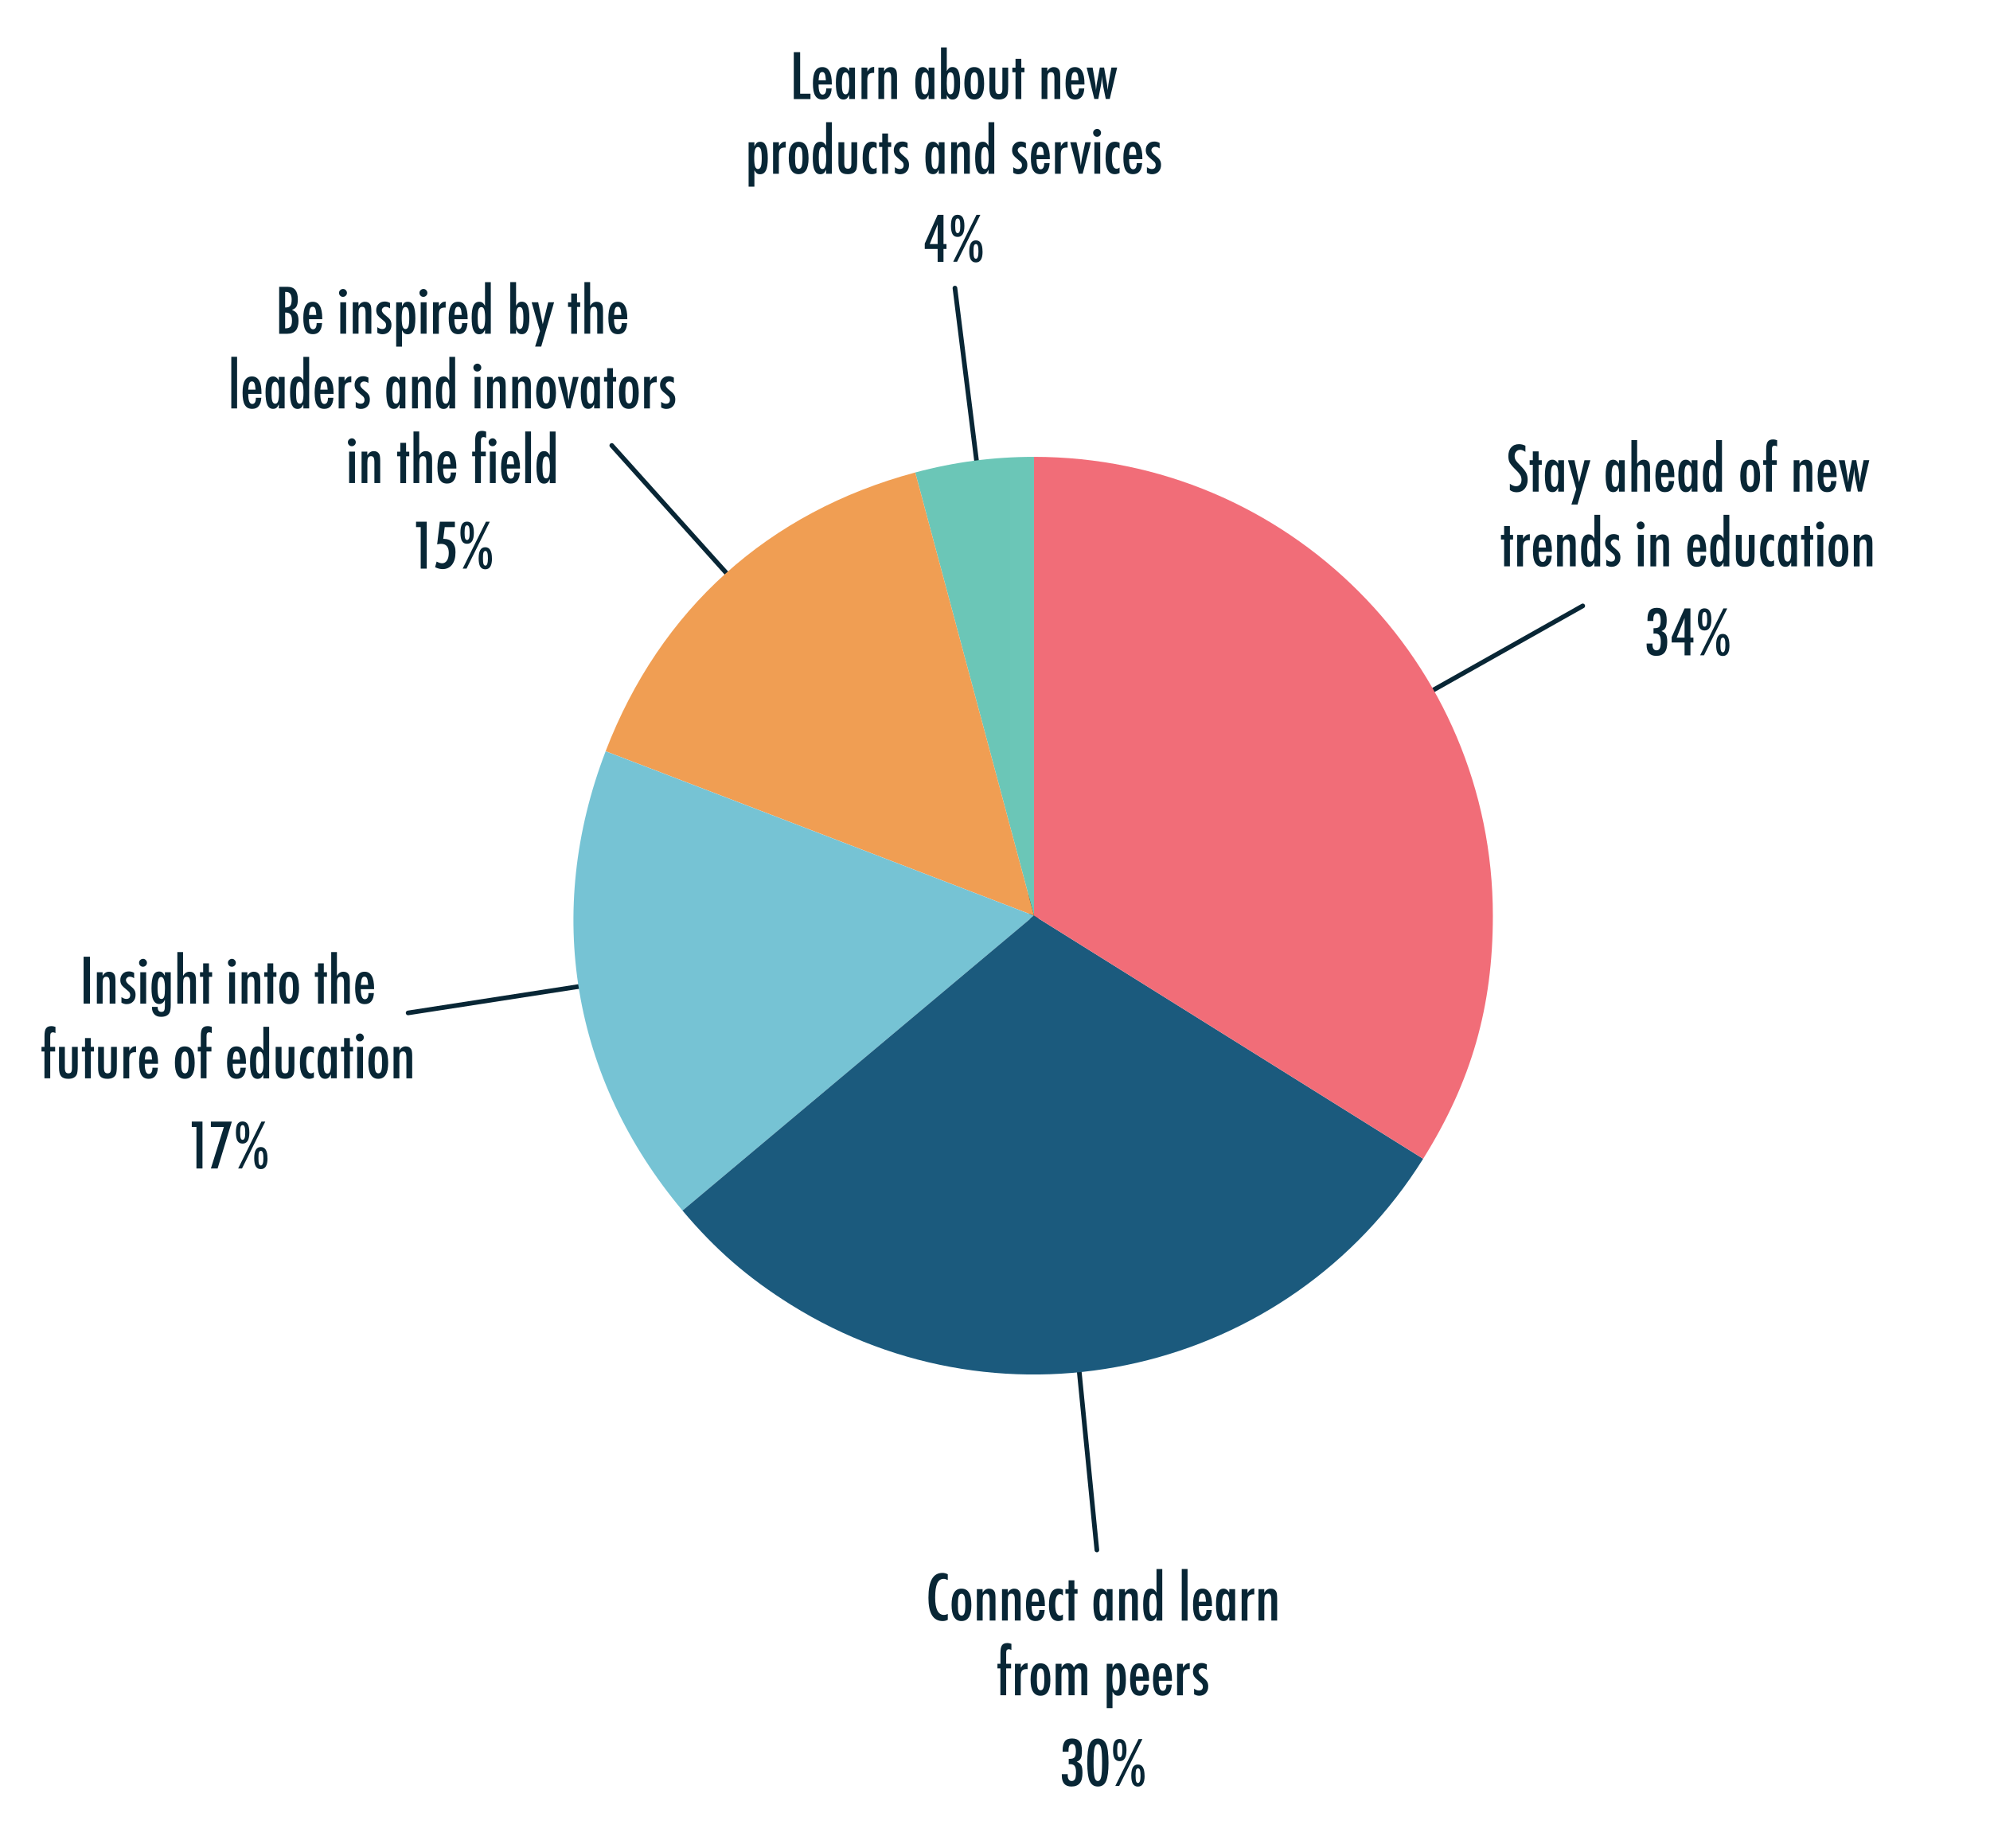
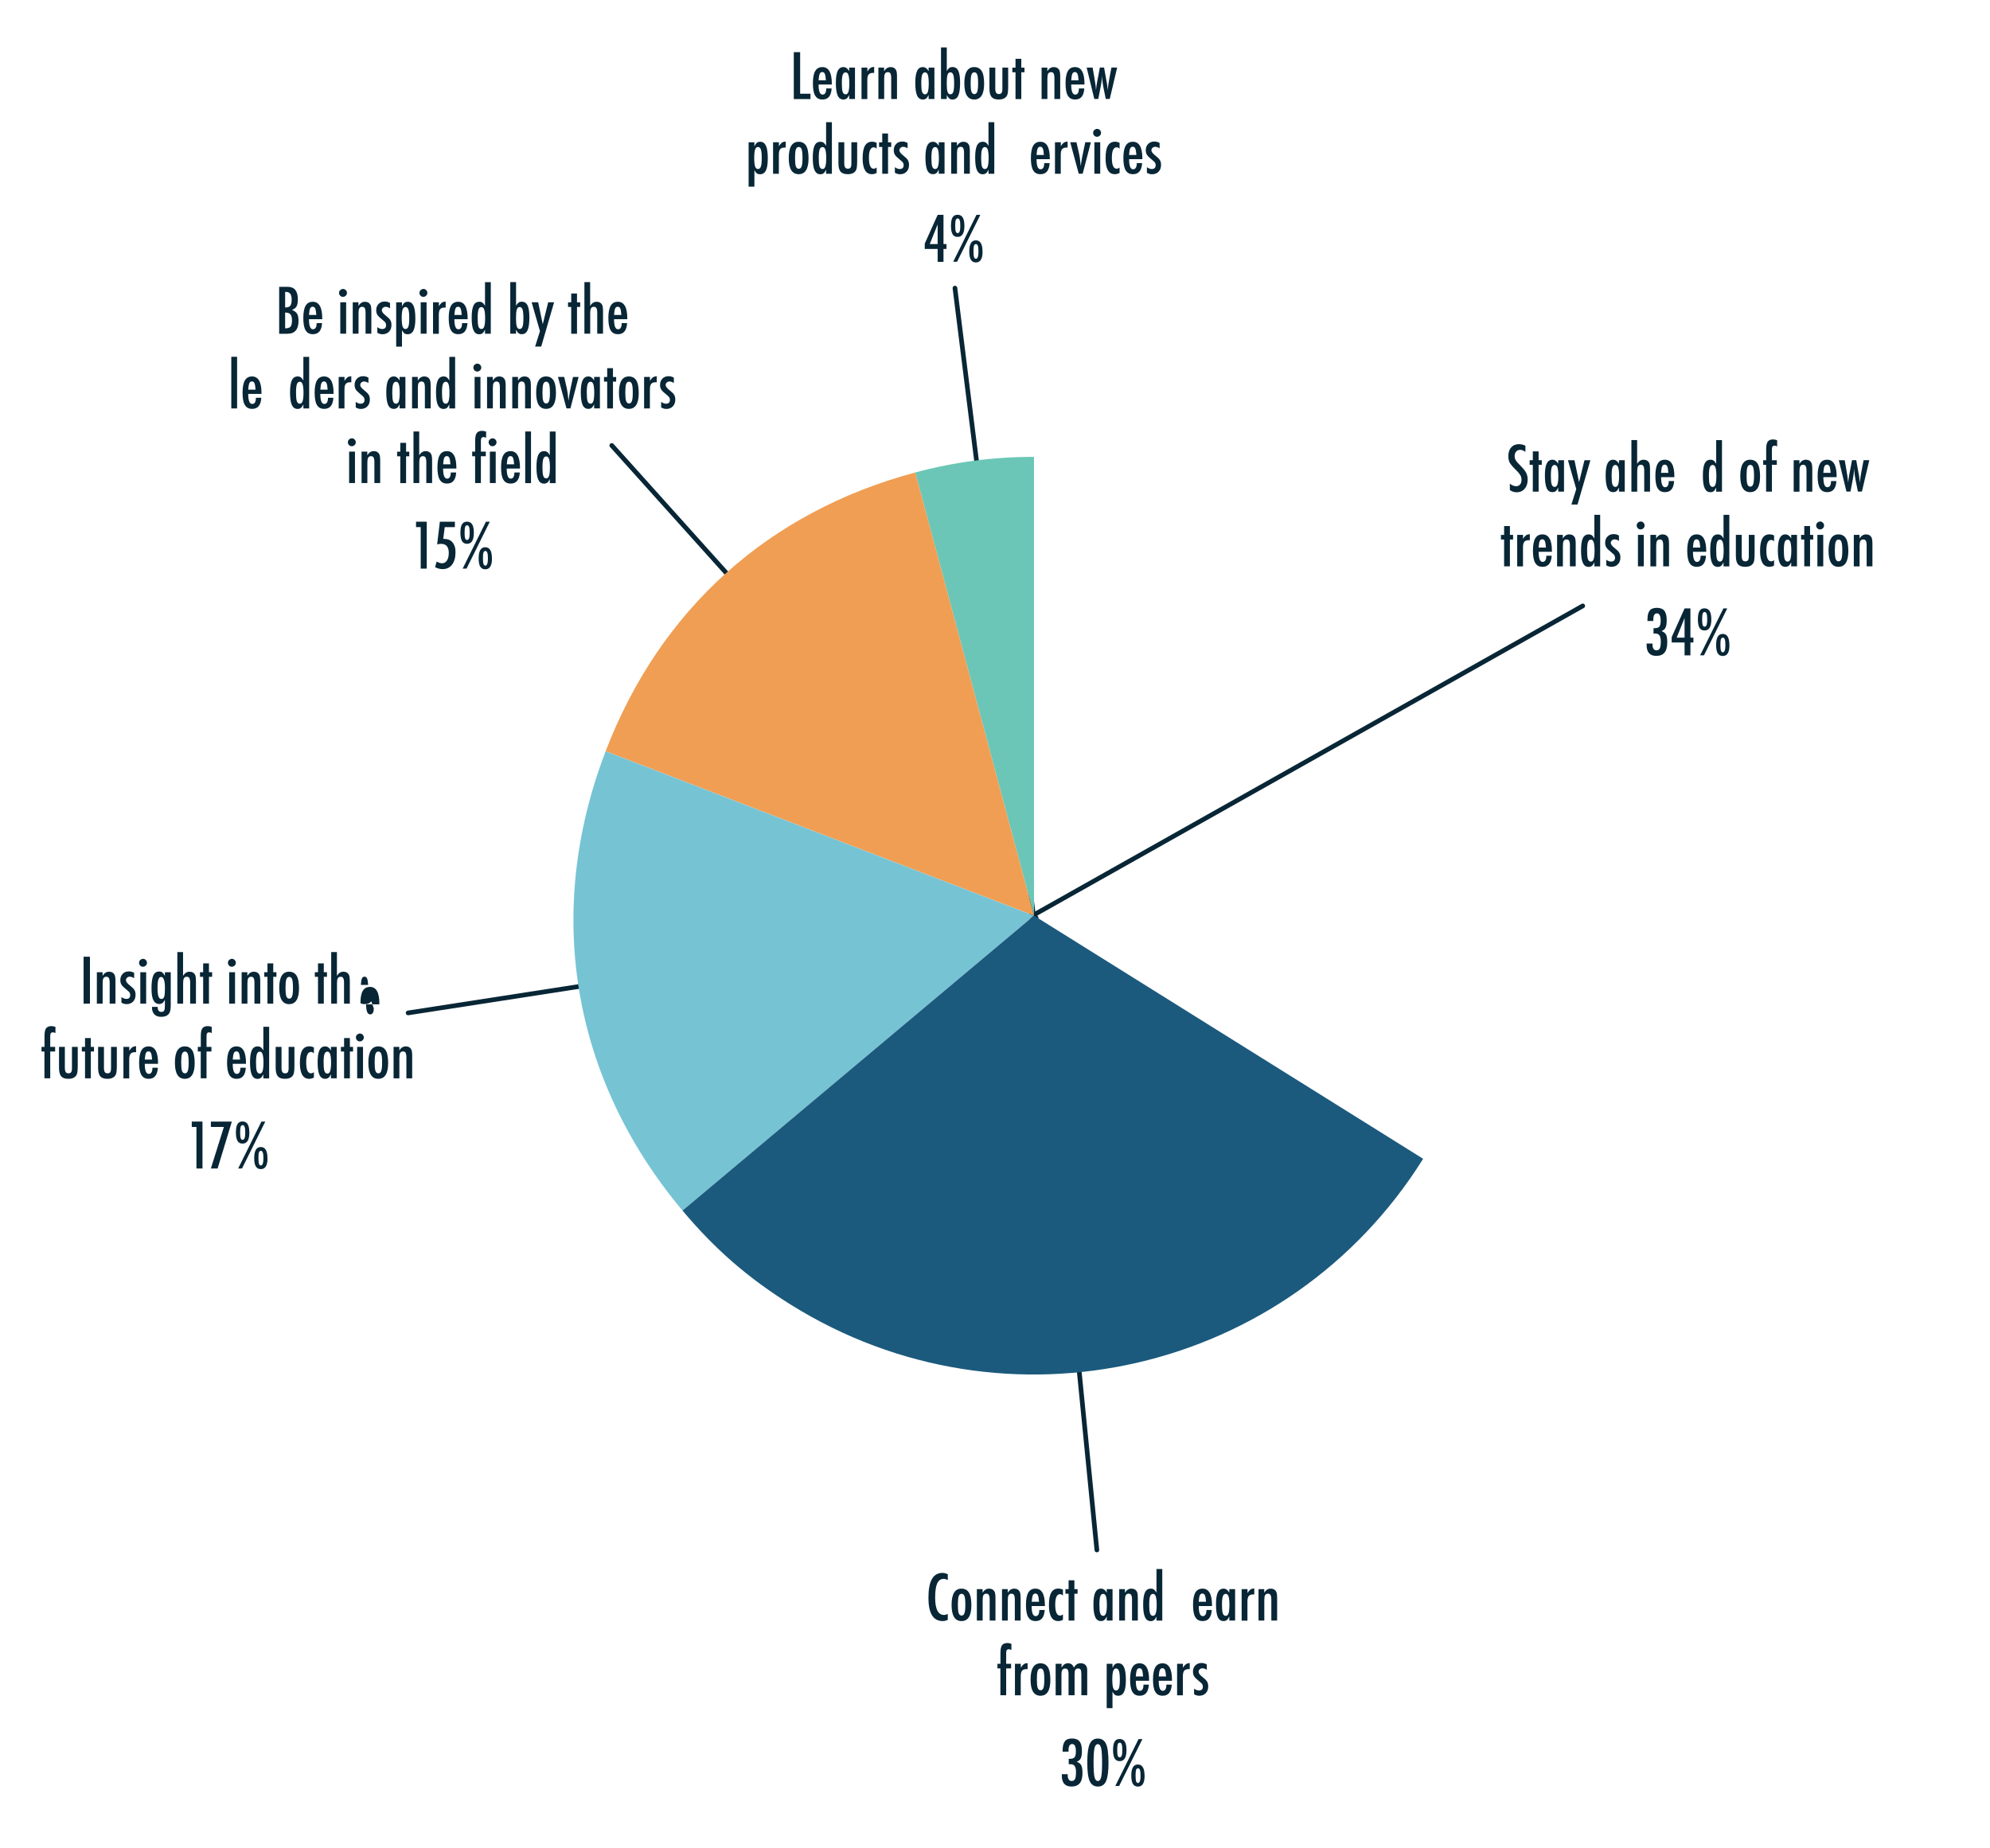
<svg xmlns="http://www.w3.org/2000/svg" id="Layer_1" data-name="Layer 1" viewBox="0 0 319.71 296.89">
  <defs>
    <style>
      .cls-1, .cls-2 {
        fill: none;
      }

      .cls-3 {
        fill: #76c3d4;
      }

      .cls-3, .cls-4, .cls-5, .cls-6, .cls-7 {
        fill-rule: evenodd;
      }

      .cls-4 {
        fill: #f16d78;
      }

      .cls-8 {
        fill: #082635;
      }

      .cls-5 {
        fill: #1b5a7d;
      }

      .cls-2 {
        stroke: #082635;
        stroke-linecap: round;
        stroke-miterlimit: 10;
        stroke-width: .75px;
      }

      .cls-6 {
        fill: #f09e53;
      }

      .cls-7 {
        fill: #6bc6b7;
      }
    </style>
  </defs>
  <g>
    <g>
      <rect class="cls-1" x="240.7" y="70.71" width="60.96" height="22.36" />
      <path class="cls-8" d="M245.07,71.62v.99c-.31-.22-.59-.33-.83-.33-.27,0-.49.09-.65.28-.17.18-.25.42-.25.72,0,.26.06.49.18.68.06.1.16.23.3.39.14.16.33.35.55.58.41.42.69.78.84,1.09.15.3.22.66.22,1.09,0,.58-.17,1.06-.49,1.44-.33.37-.75.55-1.26.55-.43,0-.8-.12-1.11-.36v-1.01c.36.26.69.4.99.4.28,0,.49-.09.65-.28.16-.18.23-.43.23-.75,0-.27-.06-.52-.18-.74-.06-.1-.15-.22-.26-.36-.11-.13-.25-.29-.42-.45-.26-.25-.47-.48-.64-.67-.17-.2-.29-.37-.38-.51-.16-.29-.23-.65-.23-1.08,0-.59.15-1.06.46-1.4.31-.35.72-.52,1.25-.52.36,0,.71.09,1.04.26Z" />
      <path class="cls-8" d="M246.26,72.53h.93v1.42h.51v.74h-.51v4.31h-.93v-4.31h-.51v-.74h.51v-1.42Z" />
      <path class="cls-8" d="M251.27,73.95v5.05h-.93v-.65c-.13.28-.27.47-.4.57-.13.1-.31.16-.53.16-.42,0-.73-.21-.92-.64s-.29-1.1-.29-2.02.1-1.52.29-1.93c.2-.41.5-.62.92-.62.38,0,.69.22.93.65v-.57h.93ZM249.16,76.45c0,.66.04,1.13.13,1.39.09.26.25.4.48.4.21,0,.36-.14.45-.41.09-.29.14-.74.14-1.35s-.05-1.06-.14-1.36c-.09-.27-.25-.41-.45-.41-.22,0-.38.13-.47.39-.09.24-.14.69-.14,1.35Z" />
      <path class="cls-8" d="M251.9,73.95h1.05l.74,3.53.87-3.53h.95l-2.07,7.12h-.98l.78-2.48-1.34-4.65Z" />
      <path class="cls-8" d="M261.03,73.95v5.05h-.93v-.65c-.13.28-.27.47-.4.57-.13.1-.31.16-.53.16-.42,0-.73-.21-.92-.64s-.29-1.1-.29-2.02.1-1.52.29-1.93c.2-.41.5-.62.92-.62.38,0,.69.22.93.65v-.57h.93ZM258.92,76.45c0,.66.04,1.13.13,1.39.09.26.25.4.48.4.21,0,.36-.14.45-.41.09-.29.14-.74.14-1.35s-.05-1.06-.14-1.36c-.09-.27-.25-.41-.45-.41-.22,0-.38.13-.47.39-.09.24-.14.69-.14,1.35Z" />
      <path class="cls-8" d="M262.09,70.71h.93v3.82c.27-.44.61-.66,1.04-.66s.7.16.88.48c.1.18.15.54.15,1.06v3.59h-.93v-3.38c0-.34-.05-.58-.13-.73-.08-.14-.22-.21-.42-.21-.11,0-.2.02-.27.06-.07.04-.13.1-.18.18-.05.08-.08.19-.1.33-.02.13-.03.3-.03.49v3.27h-.93v-8.3Z" />
      <path class="cls-8" d="M268.09,77.3h.87c-.07,1.19-.56,1.78-1.46,1.78-.27,0-.5-.05-.7-.15-.19-.1-.35-.26-.48-.47-.13-.21-.22-.48-.28-.81-.06-.33-.09-.71-.09-1.16,0-.89.12-1.55.37-1.98s.63-.64,1.16-.64c1.01,0,1.52.89,1.52,2.68v.12h-2.13c0,1.08.21,1.62.64,1.62.39,0,.59-.33.59-.98ZM268.04,75.98c-.04-.53-.1-.88-.18-1.04-.08-.19-.22-.28-.41-.28s-.33.09-.41.28c-.08.17-.14.51-.18,1.04h1.18Z" />
-       <path class="cls-8" d="M272.71,73.95v5.05h-.93v-.65c-.13.28-.27.47-.4.57-.13.1-.31.16-.53.16-.42,0-.73-.21-.92-.64s-.29-1.1-.29-2.02.1-1.52.29-1.93c.2-.41.5-.62.92-.62.38,0,.69.22.93.65v-.57h.93ZM270.6,76.45c0,.66.04,1.13.13,1.39.09.26.25.4.48.4.21,0,.36-.14.45-.41.09-.29.14-.74.14-1.35s-.05-1.06-.14-1.36c-.09-.27-.25-.41-.45-.41-.22,0-.38.13-.47.39-.09.24-.14.69-.14,1.35Z" />
      <path class="cls-8" d="M276.65,70.71v8.3h-.93v-.65c-.13.28-.27.47-.4.57-.13.1-.31.16-.53.16-.42,0-.72-.21-.92-.64-.2-.43-.29-1.1-.29-2.02,0-.44.02-.83.07-1.15s.12-.59.22-.8c.1-.21.23-.36.38-.46.16-.1.34-.15.56-.15s.37.05.51.15c.06.04.13.11.2.2.07.08.13.19.2.31v-3.81h.93ZM274.55,76.45c0,.66.04,1.13.13,1.39.09.26.25.4.48.4.21,0,.36-.14.45-.41.09-.29.14-.74.14-1.35s-.05-1.06-.14-1.36c-.09-.27-.25-.41-.45-.41-.22,0-.38.13-.47.39-.09.24-.14.69-.14,1.35Z" />
      <path class="cls-8" d="M282.77,76.52c0,1.71-.53,2.56-1.59,2.56s-1.59-.87-1.59-2.6.53-2.61,1.58-2.61c.27,0,.51.05.71.16.2.1.37.26.5.48.13.22.23.49.29.83s.1.73.1,1.19ZM281.8,76.49c0-.66-.04-1.13-.13-1.39-.09-.26-.24-.4-.47-.4s-.38.13-.47.39c-.09.26-.13.71-.13,1.36s.04,1.1.13,1.36c.09.26.25.39.47.39s.38-.13.46-.39c.09-.24.14-.69.14-1.33Z" />
      <path class="cls-8" d="M283.28,73.95h.47v-1.76c0-.58.08-.98.25-1.22.17-.24.46-.36.88-.36.18,0,.39.04.63.13v.99c-.15-.08-.28-.12-.4-.12-.16,0-.27.05-.34.14-.07.09-.1.25-.1.48v.38s0,1.34,0,1.34h.79v.74h-.79v4.31h-.93v-4.31h-.47v-.74Z" />
      <path class="cls-8" d="M288.16,73.95h.93v.58c.27-.44.61-.66,1.04-.66s.7.16.88.48c.1.18.15.54.15,1.06v3.59h-.93v-3.38c0-.34-.05-.58-.13-.73-.08-.14-.22-.21-.42-.21-.11,0-.2.02-.27.06-.07.04-.13.1-.18.18-.05.08-.08.19-.1.33-.02.13-.03.3-.03.49v3.27h-.93v-5.05Z" />
      <path class="cls-8" d="M294.16,77.3h.87c-.07,1.19-.56,1.78-1.46,1.78-.27,0-.5-.05-.7-.15-.19-.1-.35-.26-.48-.47-.13-.21-.22-.48-.28-.81-.06-.33-.09-.71-.09-1.16,0-.89.12-1.55.37-1.98s.63-.64,1.16-.64c1.01,0,1.52.89,1.52,2.68v.12h-2.13c0,1.08.21,1.62.64,1.62.39,0,.59-.33.59-.98ZM294.11,75.98c-.04-.53-.1-.88-.18-1.04-.08-.19-.22-.28-.41-.28s-.33.09-.41.28c-.08.17-.14.51-.18,1.04h1.18Z" />
      <path class="cls-8" d="M295.38,73.95h.99l.28,1.63c.05.33.1.64.15.94s.08.6.11.88v.18s.03-.19.03-.19c.03-.23.05-.45.08-.65.03-.2.06-.38.09-.54l.08-.39.35-1.87h.68l.33,1.87.11.59c.02.11.04.25.06.41.02.17.04.36.06.58l.02.18c.06-.61.14-1.19.25-1.76l.35-1.87h.92l-1.19,5.05h-.64l-.39-1.93c-.05-.23-.08-.47-.12-.72-.03-.25-.06-.51-.08-.78,0-.03,0-.07,0-.12,0-.05,0-.1-.01-.16-.02.3-.05.58-.08.86-.04.28-.08.56-.13.83l-.39,2.02h-.64l-1.23-5.05Z" />
      <path class="cls-8" d="M241.65,84.53h.93v1.42h.51v.74h-.51v4.31h-.93v-4.31h-.51v-.74h.51v-1.42Z" />
      <path class="cls-8" d="M243.76,85.95h.93v.63c.16-.27.32-.45.47-.56s.36-.17.62-.19v.98c-.07,0-.12-.01-.17-.01-.34,0-.58.09-.72.26-.14.17-.21.46-.21.89v3.06h-.93v-5.05Z" />
      <path class="cls-8" d="M248.42,89.3h.87c-.07,1.19-.56,1.78-1.46,1.78-.27,0-.5-.05-.7-.15-.19-.1-.35-.26-.48-.47-.13-.21-.22-.48-.28-.81-.06-.33-.09-.71-.09-1.16,0-.89.12-1.55.37-1.98s.63-.64,1.16-.64c1.01,0,1.52.89,1.52,2.68v.12h-2.13c0,1.08.21,1.62.64,1.62.39,0,.59-.33.59-.98ZM248.37,87.98c-.04-.53-.1-.88-.18-1.04-.08-.19-.22-.28-.41-.28s-.33.09-.41.28c-.08.17-.14.51-.18,1.04h1.18Z" />
      <path class="cls-8" d="M250.15,85.95h.93v.58c.27-.44.61-.66,1.04-.66s.7.16.88.48c.1.18.15.54.15,1.06v3.59h-.93v-3.38c0-.34-.05-.58-.13-.73-.08-.14-.22-.21-.42-.21-.11,0-.2.02-.27.06-.07.04-.13.1-.18.18-.05.08-.08.19-.1.33-.02.13-.03.3-.03.49v3.27h-.93v-5.05Z" />
      <path class="cls-8" d="M257.08,82.71v8.3h-.93v-.65c-.13.28-.27.47-.4.57-.13.1-.31.16-.53.16-.42,0-.72-.21-.92-.64-.2-.43-.29-1.1-.29-2.02,0-.44.02-.83.07-1.15s.12-.59.22-.8c.1-.21.23-.36.38-.46.16-.1.34-.15.56-.15s.37.05.51.15c.06.04.13.11.2.2.07.08.13.19.2.31v-3.81h.93ZM254.98,88.45c0,.66.04,1.13.13,1.39.09.26.25.4.48.4.21,0,.36-.14.45-.41.09-.29.14-.74.14-1.35s-.05-1.06-.14-1.36c-.09-.27-.25-.41-.45-.41-.22,0-.38.13-.47.39-.09.24-.14.69-.14,1.35Z" />
      <path class="cls-8" d="M260.1,86.05v.87c-.23-.17-.47-.25-.72-.25-.08,0-.16.01-.23.04-.07.03-.13.07-.19.12-.05.05-.1.11-.13.18-.03.07-.05.14-.05.22,0,.24.22.53.65.86.18.14.32.26.44.38s.21.23.27.33c.13.21.19.46.19.78,0,.45-.13.82-.4,1.09-.26.27-.61.41-1.05.41-.27,0-.54-.08-.82-.24v-.9c.27.2.53.3.77.3.43,0,.64-.21.64-.63,0-.16-.04-.29-.12-.41-.04-.06-.09-.12-.17-.19s-.17-.16-.29-.25c-.39-.31-.66-.56-.8-.77-.14-.21-.21-.47-.21-.78,0-.41.12-.74.38-1,.25-.26.58-.39.99-.39.29,0,.56.07.83.22Z" />
      <path class="cls-8" d="M263.59,83.8c.17,0,.32.06.44.19s.19.27.19.44-.06.33-.19.45c-.12.12-.27.19-.45.19s-.33-.06-.45-.19-.18-.27-.18-.45c0-.17.06-.32.19-.44.13-.12.28-.19.45-.19ZM263.15,85.95h.94v5.05h-.94v-5.05Z" />
      <path class="cls-8" d="M265.14,85.95h.93v.58c.27-.44.61-.66,1.04-.66s.7.16.88.48c.1.18.15.54.15,1.06v3.59h-.93v-3.38c0-.34-.05-.58-.13-.73-.08-.14-.22-.21-.42-.21-.11,0-.2.02-.27.06-.07.04-.13.1-.18.18-.05.08-.08.19-.1.33-.02.13-.03.3-.03.49v3.27h-.93v-5.05Z" />
      <path class="cls-8" d="M273.21,89.3h.87c-.07,1.19-.56,1.78-1.46,1.78-.27,0-.5-.05-.7-.15-.19-.1-.35-.26-.48-.47-.13-.21-.22-.48-.28-.81-.06-.33-.09-.71-.09-1.16,0-.89.12-1.55.37-1.98s.63-.64,1.16-.64c1.01,0,1.52.89,1.52,2.68v.12h-2.13c0,1.08.21,1.62.64,1.62.39,0,.59-.33.59-.98ZM273.16,87.98c-.04-.53-.1-.88-.18-1.04-.08-.19-.22-.28-.41-.28s-.33.09-.41.28c-.08.17-.14.51-.18,1.04h1.18Z" />
      <path class="cls-8" d="M277.83,82.71v8.3h-.93v-.65c-.13.28-.27.47-.4.57-.13.1-.31.16-.53.16-.42,0-.72-.21-.92-.64-.2-.43-.29-1.1-.29-2.02,0-.44.02-.83.07-1.15s.12-.59.22-.8c.1-.21.23-.36.38-.46.16-.1.34-.15.56-.15s.37.05.51.15c.06.04.13.11.2.2.07.08.13.19.2.31v-3.81h.93ZM275.72,88.45c0,.66.04,1.13.13,1.39.09.26.25.4.48.4.21,0,.36-.14.45-.41.09-.29.14-.74.14-1.35s-.05-1.06-.14-1.36c-.09-.27-.25-.41-.45-.41-.22,0-.38.13-.47.39-.09.24-.14.69-.14,1.35Z" />
      <path class="cls-8" d="M278.89,85.95h.93v3.38c0,.31.05.54.14.67.09.13.23.2.43.2s.36-.06.44-.18c.08-.12.13-.34.13-.64v-3.43h.93v3.02c0,.71-.05,1.18-.16,1.42-.22.46-.67.69-1.36.69-.54,0-.92-.14-1.15-.41-.23-.28-.34-.74-.34-1.38v-3.34Z" />
      <path class="cls-8" d="M285.02,86.05v.95c-.13-.16-.29-.24-.47-.24-.51,0-.77.56-.77,1.67,0,1.18.25,1.77.77,1.77.14,0,.3-.06.47-.19v.87c-.25.13-.5.2-.75.2-1,0-1.5-.85-1.5-2.56,0-.91.12-1.58.37-2.01.25-.43.63-.65,1.15-.65.25,0,.49.06.73.18Z" />
      <path class="cls-8" d="M288.7,85.95v5.05h-.93v-.65c-.13.28-.27.47-.4.57-.13.1-.31.16-.53.16-.42,0-.73-.21-.92-.64s-.29-1.1-.29-2.02.1-1.52.29-1.93c.2-.41.5-.62.92-.62.38,0,.69.22.93.65v-.57h.93ZM286.59,88.45c0,.66.04,1.13.13,1.39.09.26.25.4.48.4.21,0,.36-.14.45-.41.09-.29.14-.74.14-1.35s-.05-1.06-.14-1.36c-.09-.27-.25-.41-.45-.41-.22,0-.38.13-.47.39-.09.24-.14.69-.14,1.35Z" />
      <path class="cls-8" d="M289.87,84.53h.93v1.42h.51v.74h-.51v4.31h-.93v-4.31h-.51v-.74h.51v-1.42Z" />
      <path class="cls-8" d="M292.42,83.8c.17,0,.32.06.44.19s.19.27.19.44-.06.33-.19.45c-.12.12-.27.19-.45.19s-.33-.06-.45-.19-.18-.27-.18-.45c0-.17.06-.32.19-.44.13-.12.28-.19.45-.19ZM291.98,85.95h.94v5.05h-.94v-5.05Z" />
      <path class="cls-8" d="M296.95,88.52c0,1.71-.53,2.56-1.59,2.56s-1.59-.87-1.59-2.6.53-2.61,1.58-2.61c.27,0,.51.05.71.16.2.1.37.26.5.48.13.22.23.49.29.83s.1.73.1,1.19ZM295.98,88.49c0-.66-.04-1.13-.13-1.39-.09-.26-.24-.4-.47-.4s-.38.13-.47.39c-.09.26-.13.71-.13,1.36s.04,1.1.13,1.36c.09.26.25.39.47.39s.38-.13.46-.39c.09-.24.14-.69.14-1.33Z" />
      <path class="cls-8" d="M297.82,85.95h.93v.58c.27-.44.61-.66,1.04-.66s.7.16.88.48c.1.18.15.54.15,1.06v3.59h-.93v-3.38c0-.34-.05-.58-.13-.73-.08-.14-.22-.21-.42-.21-.11,0-.2.02-.27.06-.07.04-.13.1-.18.18-.05.08-.08.19-.1.33-.02.13-.03.3-.03.49v3.27h-.93v-5.05Z" />
    </g>
    <g>
      <rect class="cls-1" x="261.86" y="97.01" width="18.63" height="13" />
      <path class="cls-8" d="M265.65,99.78h-.97v-.2c0-.34.03-.62.08-.86.06-.24.15-.44.27-.6s.28-.27.47-.34c.19-.07.42-.11.68-.11.55,0,.96.16,1.21.47s.38.81.38,1.49c0,.56-.06.96-.18,1.21-.11.25-.33.44-.66.57.35.12.59.31.73.56.13.25.2.65.2,1.21,0,.76-.14,1.32-.43,1.67-.29.36-.73.54-1.34.54-1.04,0-1.55-.59-1.55-1.78v-.13s0-.06,0-.07h.95c0,.05,0,.1,0,.14,0,.04,0,.07,0,.1,0,.26.06.46.17.62.11.15.27.23.46.23.13,0,.24-.03.32-.08.09-.05.16-.13.22-.24.06-.11.1-.26.12-.44.03-.18.04-.4.04-.65,0-.46-.07-.79-.21-.99-.14-.2-.37-.3-.69-.3-.04,0-.08,0-.12,0-.04,0-.09.01-.15.02v-.88h.14c.39,0,.66-.08.8-.25.14-.17.21-.49.21-.96,0-.78-.2-1.17-.59-1.17s-.59.33-.59,1v.23Z" />
      <path class="cls-8" d="M270.64,97.76h.94v4.7h.48v.78h-.48v2.07h-.94v-2.07h-2.07v-.86l2.07-4.61ZM270.64,102.46v-3.16l-1.27,3.16h1.27Z" />
      <path class="cls-8" d="M274.94,99.54c0,1.18-.37,1.77-1.09,1.77-.37,0-.64-.14-.81-.43s-.26-.74-.26-1.35.08-1.07.25-1.35c.17-.29.44-.43.81-.43s.65.15.83.44c.18.29.27.75.27,1.37ZM276.88,97.76h.62l-3.74,7.54h-.62l3.74-7.54ZM274.28,99.54c0-.43-.03-.73-.1-.92-.07-.19-.17-.28-.32-.28s-.25.09-.31.26c-.06.18-.09.48-.09.92s.03.75.09.92c.06.18.17.26.31.26s.25-.09.32-.28c.06-.18.1-.48.1-.9ZM277.85,103.67c0,1.16-.36,1.74-1.07,1.74-.37,0-.63-.14-.81-.43-.17-.28-.26-.73-.26-1.34,0-1.19.35-1.78,1.06-1.78s1.07.6,1.07,1.8ZM277.2,103.66c0-.42-.03-.73-.1-.92-.06-.19-.17-.28-.31-.28s-.25.09-.31.26c-.06.19-.08.5-.08.92s.03.75.09.92c.06.17.16.26.3.26.27,0,.41-.39.41-1.17Z" />
    </g>
  </g>
  <g>
    <g>
      <rect class="cls-1" x="6.15" y="152.98" width="60.96" height="20.69" />
      <path class="cls-8" d="M13.43,153.73h1.02v7.54h-1.02v-7.54Z" />
      <path class="cls-8" d="M15.55,156.22h.93v.58c.27-.44.61-.66,1.04-.66s.7.16.88.48c.1.18.15.54.15,1.06v3.59h-.93v-3.38c0-.34-.05-.58-.13-.73s-.22-.21-.42-.21c-.11,0-.2.02-.27.06s-.13.1-.18.18-.08.19-.1.32-.03.3-.03.49v3.27h-.93v-5.05Z" />
      <path class="cls-8" d="M21.55,156.32v.87c-.23-.17-.47-.25-.72-.25-.08,0-.16.01-.23.04s-.13.07-.19.12-.1.11-.13.18-.05.14-.05.22c0,.24.22.53.65.86.18.14.32.26.44.38s.21.23.27.33c.13.21.19.46.19.78,0,.45-.13.82-.4,1.09-.26.27-.61.41-1.05.41-.27,0-.54-.08-.82-.24v-.9c.27.2.53.3.77.3.43,0,.64-.21.64-.63,0-.16-.04-.29-.12-.41-.04-.06-.09-.12-.17-.19s-.17-.16-.29-.25c-.39-.31-.66-.56-.8-.77-.14-.21-.21-.47-.21-.78,0-.41.13-.74.38-1,.25-.26.58-.39.99-.39.29,0,.56.07.83.22Z" />
      <path class="cls-8" d="M22.98,154.07c.17,0,.32.06.44.19s.19.27.19.44-.06.33-.19.45-.27.19-.45.19-.33-.06-.45-.19-.18-.27-.18-.45c0-.17.06-.32.19-.44.13-.12.28-.19.45-.19ZM22.54,156.22h.94v5.05h-.94v-5.05Z" />
      <path class="cls-8" d="M26.49,156.22h.94v5.21c0,.62-.06,1.06-.19,1.3-.23.44-.69.66-1.37.66-.45,0-.81-.13-1.06-.39s-.39-.61-.39-1.05v-.16h.91c0,.54.2.81.6.81.22,0,.37-.07.44-.21.08-.13.12-.39.12-.78v-.97c-.2.46-.5.69-.91.69s-.73-.21-.94-.62-.3-1.05-.3-1.92c0-.92.1-1.61.29-2.05.19-.42.5-.63.94-.63.21,0,.38.05.51.15s.27.28.41.54v-.61ZM26.5,158.79c0-1.21-.21-1.81-.62-1.81-.2,0-.34.14-.43.41s-.14.71-.14,1.31c0,.63.05,1.1.14,1.4.1.28.26.42.49.42.21,0,.36-.12.44-.37.08-.23.12-.68.12-1.35Z" />
      <path class="cls-8" d="M28.48,152.98h.93v3.82c.27-.44.61-.66,1.04-.66s.7.16.88.48c.1.18.15.54.15,1.06v3.59h-.93v-3.38c0-.34-.05-.58-.13-.73s-.22-.21-.42-.21c-.11,0-.2.02-.27.06s-.13.1-.18.18-.08.19-.1.32-.03.3-.03.49v3.27h-.93v-8.3Z" />
      <path class="cls-8" d="M32.64,154.8h.93v1.42h.51v.74h-.51v4.31h-.93v-4.31h-.51v-.74h.51v-1.42Z" />
      <path class="cls-8" d="M37.26,154.07c.17,0,.32.06.44.19s.19.27.19.44-.06.33-.19.45-.27.19-.45.19-.33-.06-.45-.19-.18-.27-.18-.45c0-.17.06-.32.19-.44.13-.12.28-.19.45-.19ZM36.82,156.22h.94v5.05h-.94v-5.05Z" />
      <path class="cls-8" d="M38.81,156.22h.93v.58c.27-.44.61-.66,1.04-.66s.7.16.88.48c.1.18.15.54.15,1.06v3.59h-.93v-3.38c0-.34-.05-.58-.13-.73s-.22-.21-.42-.21c-.11,0-.2.02-.27.06s-.13.1-.18.18-.08.19-.1.32-.03.3-.03.49v3.27h-.93v-5.05Z" />
      <path class="cls-8" d="M42.97,154.8h.93v1.42h.51v.74h-.51v4.31h-.93v-4.31h-.51v-.74h.51v-1.42Z" />
      <path class="cls-8" d="M48.04,158.79c0,1.71-.53,2.56-1.59,2.56s-1.59-.87-1.59-2.6.53-2.61,1.58-2.61c.27,0,.51.05.71.16s.37.27.5.48.23.49.29.83.1.73.1,1.19ZM47.07,158.76c0-.66-.04-1.13-.13-1.39-.09-.26-.24-.4-.47-.4s-.38.13-.47.39c-.09.26-.13.71-.13,1.36s.04,1.1.13,1.36c.09.26.25.39.47.39s.38-.13.46-.39c.09-.24.14-.69.14-1.33Z" />
      <path class="cls-8" d="M51.09,154.8h.93v1.42h.51v.74h-.51v4.31h-.93v-4.31h-.51v-.74h.51v-1.42Z" />
      <path class="cls-8" d="M53.2,152.98h.93v3.82c.27-.44.61-.66,1.04-.66s.7.16.88.48c.1.18.15.54.15,1.06v3.59h-.93v-3.38c0-.34-.05-.58-.13-.73s-.22-.21-.42-.21c-.11,0-.2.02-.27.06s-.13.1-.18.18-.08.19-.1.32-.03.3-.03.49v3.27h-.93v-8.3Z" />
-       <path class="cls-8" d="M59.2,159.57h.87c-.07,1.19-.56,1.78-1.46,1.78-.27,0-.5-.05-.7-.15s-.35-.26-.48-.47-.22-.48-.28-.81-.09-.71-.09-1.16c0-.89.12-1.55.37-1.98s.63-.64,1.15-.64c1.01,0,1.52.89,1.52,2.68v.12h-2.13c0,1.08.21,1.62.64,1.62.39,0,.59-.33.59-.98ZM59.15,158.26c-.04-.53-.1-.88-.18-1.04-.08-.19-.22-.28-.41-.28s-.33.09-.41.28c-.08.17-.14.51-.18,1.04h1.18Z" />
+       <path class="cls-8" d="M59.2,159.57h.87c-.07,1.19-.56,1.78-1.46,1.78-.27,0-.5-.05-.7-.15c0-.89.12-1.55.37-1.98s.63-.64,1.15-.64c1.01,0,1.52.89,1.52,2.68v.12h-2.13c0,1.08.21,1.62.64,1.62.39,0,.59-.33.59-.98ZM59.15,158.26c-.04-.53-.1-.88-.18-1.04-.08-.19-.22-.28-.41-.28s-.33.09-.41.28c-.08.17-.14.51-.18,1.04h1.18Z" />
      <path class="cls-8" d="M6.68,168.22h.47v-1.76c0-.58.08-.98.25-1.22s.46-.36.88-.36c.18,0,.39.04.63.13v.99c-.15-.08-.28-.12-.4-.12-.16,0-.27.05-.34.14s-.1.25-.1.48v.38s0,1.34,0,1.34h.79v.74h-.79v4.31h-.93v-4.31h-.47v-.74Z" />
      <path class="cls-8" d="M9.49,168.22h.93v3.38c0,.31.05.54.14.67s.23.2.43.2.36-.06.44-.18c.08-.12.13-.34.13-.64v-3.43h.93v3.02c0,.71-.05,1.18-.16,1.42-.22.46-.67.69-1.36.69-.54,0-.92-.14-1.15-.41-.23-.28-.34-.74-.34-1.38v-3.34Z" />
      <path class="cls-8" d="M13.66,166.8h.93v1.42h.51v.74h-.51v4.31h-.93v-4.31h-.51v-.74h.51v-1.42Z" />
      <path class="cls-8" d="M15.77,168.22h.93v3.38c0,.31.05.54.14.67s.23.2.43.2.36-.06.44-.18c.08-.12.13-.34.13-.64v-3.43h.93v3.02c0,.71-.05,1.18-.16,1.42-.22.46-.67.69-1.36.69-.54,0-.92-.14-1.15-.41-.23-.28-.34-.74-.34-1.38v-3.34Z" />
      <path class="cls-8" d="M19.84,168.22h.93v.63c.16-.27.32-.45.47-.56s.36-.17.62-.19v.98c-.06,0-.12-.01-.17-.01-.34,0-.57.09-.72.26-.14.17-.21.47-.21.89v3.06h-.93v-5.05Z" />
      <path class="cls-8" d="M24.49,171.57h.87c-.07,1.19-.56,1.78-1.46,1.78-.27,0-.5-.05-.7-.15s-.35-.26-.48-.47-.22-.48-.28-.81-.09-.71-.09-1.16c0-.89.12-1.55.37-1.98s.63-.64,1.15-.64c1.01,0,1.52.89,1.52,2.68v.12h-2.13c0,1.08.21,1.62.64,1.62.39,0,.59-.33.59-.98ZM24.44,170.26c-.04-.53-.1-.88-.18-1.04-.08-.19-.22-.28-.41-.28s-.33.09-.41.28c-.08.17-.14.51-.18,1.04h1.18Z" />
      <path class="cls-8" d="M31.28,170.79c0,1.71-.53,2.56-1.59,2.56s-1.59-.87-1.59-2.6.53-2.61,1.58-2.61c.27,0,.51.05.71.16s.37.27.5.48.23.49.29.83.1.73.1,1.19ZM30.31,170.76c0-.66-.04-1.13-.13-1.39-.09-.26-.24-.4-.47-.4s-.38.13-.47.39c-.09.26-.13.71-.13,1.36s.04,1.1.13,1.36c.09.26.25.39.47.39s.38-.13.46-.39c.09-.24.14-.69.14-1.33Z" />
      <path class="cls-8" d="M31.79,168.22h.47v-1.76c0-.58.08-.98.25-1.22s.46-.36.88-.36c.18,0,.39.04.63.13v.99c-.15-.08-.28-.12-.4-.12-.16,0-.27.05-.34.14s-.1.25-.1.48v.38s0,1.34,0,1.34h.79v.74h-.79v4.31h-.93v-4.31h-.47v-.74Z" />
      <path class="cls-8" d="M38.62,171.57h.87c-.07,1.19-.56,1.78-1.46,1.78-.27,0-.5-.05-.7-.15s-.35-.26-.48-.47-.22-.48-.28-.81-.09-.71-.09-1.16c0-.89.12-1.55.37-1.98s.63-.64,1.15-.64c1.01,0,1.52.89,1.52,2.68v.12h-2.13c0,1.08.21,1.62.64,1.62.39,0,.59-.33.59-.98ZM38.57,170.26c-.04-.53-.1-.88-.18-1.04-.08-.19-.22-.28-.41-.28s-.33.09-.41.28c-.08.17-.14.51-.18,1.04h1.18Z" />
      <path class="cls-8" d="M43.24,164.98v8.3h-.93v-.65c-.13.28-.27.47-.4.57s-.31.16-.53.16c-.42,0-.72-.21-.92-.64s-.29-1.1-.29-2.02c0-.44.02-.83.07-1.15s.12-.59.22-.8.23-.36.38-.46.34-.15.56-.15.37.05.51.15c.06.05.13.11.2.2s.14.19.2.31v-3.81h.93ZM41.13,170.72c0,.66.04,1.13.13,1.39.09.26.25.4.48.4.21,0,.36-.14.45-.41.09-.29.14-.74.14-1.35s-.05-1.06-.14-1.36c-.09-.27-.25-.41-.45-.41-.22,0-.38.13-.47.39-.09.24-.14.69-.14,1.35Z" />
      <path class="cls-8" d="M44.3,168.22h.93v3.38c0,.31.05.54.14.67s.23.2.43.2.36-.06.44-.18c.08-.12.13-.34.13-.64v-3.43h.93v3.02c0,.71-.05,1.18-.16,1.42-.22.46-.67.69-1.36.69-.54,0-.92-.14-1.15-.41-.23-.28-.34-.74-.34-1.38v-3.34Z" />
      <path class="cls-8" d="M50.43,168.32v.95c-.13-.16-.29-.24-.47-.24-.51,0-.77.56-.77,1.67,0,1.18.26,1.77.77,1.77.14,0,.3-.06.47-.19v.87c-.25.13-.5.2-.75.2-1,0-1.5-.85-1.5-2.56,0-.91.12-1.58.37-2.01s.63-.65,1.15-.65c.25,0,.49.06.73.18Z" />
      <path class="cls-8" d="M54.1,168.22v5.05h-.93v-.65c-.13.28-.27.47-.4.57s-.31.16-.53.16c-.42,0-.73-.21-.92-.64s-.29-1.1-.29-2.02.1-1.52.29-1.93.5-.62.92-.62c.38,0,.69.22.93.65v-.57h.93ZM51.99,170.72c0,.66.04,1.13.13,1.39.09.26.25.4.48.4.21,0,.36-.14.45-.41.09-.29.14-.74.14-1.35s-.05-1.06-.14-1.36c-.09-.27-.25-.41-.45-.41-.22,0-.38.13-.47.39-.09.24-.14.69-.14,1.35Z" />
      <path class="cls-8" d="M55.28,166.8h.93v1.42h.51v.74h-.51v4.31h-.93v-4.31h-.51v-.74h.51v-1.42Z" />
      <path class="cls-8" d="M57.82,166.07c.17,0,.32.06.44.19s.19.27.19.44-.06.33-.19.45-.27.19-.45.19-.33-.06-.45-.19-.18-.27-.18-.45c0-.17.06-.32.19-.44.13-.12.28-.19.45-.19ZM57.38,168.22h.94v5.05h-.94v-5.05Z" />
      <path class="cls-8" d="M62.36,170.79c0,1.71-.53,2.56-1.59,2.56s-1.59-.87-1.59-2.6.53-2.61,1.58-2.61c.27,0,.51.05.71.16s.37.27.5.48.23.49.29.83.1.73.1,1.19ZM61.39,170.76c0-.66-.04-1.13-.13-1.39-.09-.26-.24-.4-.47-.4s-.38.13-.47.39c-.09.26-.13.71-.13,1.36s.04,1.1.13,1.36c.09.26.25.39.47.39s.38-.13.46-.39c.09-.24.14-.69.14-1.33Z" />
      <path class="cls-8" d="M63.22,168.22h.93v.58c.27-.44.61-.66,1.04-.66s.7.16.88.48c.1.18.15.54.15,1.06v3.59h-.93v-3.38c0-.34-.05-.58-.13-.73s-.22-.21-.42-.21c-.11,0-.2.02-.27.06s-.13.1-.18.18-.08.19-.1.32-.03.3-.03.49v3.27h-.93v-5.05Z" />
    </g>
    <g>
      <rect class="cls-1" x="27.31" y="179.46" width="18.63" height="13" />
      <path class="cls-8" d="M30.81,180.22h1.72v7.54h-.97v-6.67h-.75v-.86Z" />
      <path class="cls-8" d="M33.88,180.22h3.37l-2.29,7.54h-1.08l2.09-6.68h-2.09v-.86Z" />
      <path class="cls-8" d="M40.06,181.99c0,1.18-.36,1.77-1.09,1.77-.37,0-.64-.14-.81-.43s-.26-.74-.26-1.35.08-1.07.25-1.35.44-.43.81-.43.65.15.83.44.27.75.27,1.36ZM42,180.22h.62l-3.74,7.54h-.62l3.74-7.54ZM39.4,181.99c0-.43-.03-.73-.1-.92s-.17-.28-.32-.28-.25.09-.31.26c-.06.18-.09.48-.09.92s.03.75.09.92c.06.18.17.26.31.26s.25-.09.32-.28.1-.48.1-.9ZM42.98,186.12c0,1.16-.36,1.74-1.07,1.74-.36,0-.63-.14-.81-.43s-.26-.73-.26-1.34c0-1.19.35-1.78,1.06-1.78s1.07.6,1.07,1.8ZM42.32,186.12c0-.42-.03-.73-.1-.92s-.17-.28-.31-.28-.25.09-.31.26c-.06.19-.08.5-.08.92s.03.75.09.92c.06.17.16.26.3.26.27,0,.41-.39.41-1.17Z" />
    </g>
  </g>
  <g>
    <g>
      <rect class="cls-1" x="147.94" y="252.11" width="58.56" height="22.38" />
      <path class="cls-8" d="M152.27,252.98v.91c-.26-.13-.48-.19-.65-.19-.24,0-.45.06-.62.18-.17.12-.31.3-.43.55-.11.25-.2.56-.25.94-.05.38-.08.83-.08,1.34,0,1.86.48,2.79,1.43,2.79.17,0,.37-.05.6-.16v.93c-.24.14-.52.21-.82.21-1.53,0-2.29-1.25-2.29-3.74,0-1.35.19-2.35.56-3.01.37-.66.94-.99,1.71-.99.28,0,.56.08.84.22Z" />
      <path class="cls-8" d="M156.06,257.92c0,1.71-.53,2.56-1.59,2.56s-1.59-.87-1.59-2.6.53-2.61,1.58-2.61c.27,0,.51.05.71.16.2.1.37.27.5.48.13.22.23.49.29.83s.1.73.1,1.19ZM155.09,257.89c0-.66-.04-1.13-.13-1.39-.09-.26-.24-.4-.47-.4s-.38.13-.47.39c-.09.26-.13.71-.13,1.36s.04,1.1.13,1.36c.09.26.25.39.47.39s.38-.13.46-.39c.09-.24.14-.68.14-1.33Z" />
      <path class="cls-8" d="M156.93,255.35h.93v.58c.27-.44.61-.66,1.04-.66s.7.16.88.48c.1.18.15.54.15,1.06v3.59h-.93v-3.38c0-.34-.05-.58-.13-.73-.08-.14-.22-.21-.42-.21-.11,0-.2.02-.27.06-.07.04-.13.1-.18.18s-.08.19-.1.32c-.02.13-.03.3-.03.49v3.27h-.93v-5.05Z" />
      <path class="cls-8" d="M160.97,255.35h.93v.58c.27-.44.61-.66,1.04-.66s.7.16.88.48c.1.18.15.54.15,1.06v3.59h-.93v-3.38c0-.34-.05-.58-.13-.73-.08-.14-.22-.21-.42-.21-.11,0-.2.02-.27.06-.07.04-.13.1-.18.18s-.08.19-.1.32c-.02.13-.03.3-.03.49v3.27h-.93v-5.05Z" />
      <path class="cls-8" d="M166.97,258.7h.87c-.07,1.19-.56,1.78-1.46,1.78-.27,0-.5-.05-.7-.15-.19-.1-.35-.26-.48-.47-.13-.21-.22-.48-.28-.81-.06-.33-.09-.71-.09-1.16,0-.89.12-1.55.37-1.98s.63-.64,1.15-.64c1.01,0,1.52.89,1.52,2.68v.12h-2.13c0,1.08.21,1.62.64,1.62.39,0,.59-.33.59-.98ZM166.93,257.38c-.04-.53-.1-.88-.18-1.04-.08-.19-.22-.28-.41-.28s-.33.09-.41.28c-.08.17-.14.51-.18,1.04h1.18Z" />
      <path class="cls-8" d="M170.77,255.45v.95c-.13-.16-.29-.24-.47-.24-.51,0-.77.56-.77,1.67,0,1.18.26,1.77.77,1.77.14,0,.3-.06.47-.19v.87c-.25.13-.5.2-.75.2-1,0-1.5-.85-1.5-2.56,0-.91.12-1.58.37-2.01.25-.43.63-.65,1.15-.65.25,0,.49.06.73.18Z" />
      <path class="cls-8" d="M171.68,253.93h.93v1.42h.51v.74h-.51v4.31h-.93v-4.31h-.51v-.74h.51v-1.42Z" />
      <path class="cls-8" d="M178.74,255.35v5.05h-.93v-.65c-.13.28-.27.47-.4.57-.13.1-.31.16-.53.16-.42,0-.73-.21-.92-.64s-.29-1.1-.29-2.02.1-1.52.29-1.93c.2-.41.5-.62.92-.62.38,0,.69.22.93.65v-.57h.93ZM176.63,257.85c0,.66.04,1.13.13,1.39.09.26.25.4.48.4.21,0,.36-.14.45-.41.09-.29.14-.74.14-1.35s-.05-1.06-.14-1.36c-.09-.27-.25-.41-.45-.41-.22,0-.38.13-.47.39-.09.24-.14.69-.14,1.35Z" />
      <path class="cls-8" d="M179.8,255.35h.93v.58c.27-.44.61-.66,1.04-.66s.7.16.88.48c.1.18.15.54.15,1.06v3.59h-.93v-3.38c0-.34-.05-.58-.13-.73-.08-.14-.22-.21-.42-.21-.11,0-.2.02-.27.06-.07.04-.13.1-.18.18-.05.08-.08.19-.1.32-.02.13-.03.3-.03.49v3.27h-.93v-5.05Z" />
      <path class="cls-8" d="M186.73,252.11v8.3h-.93v-.65c-.13.28-.27.47-.4.57-.13.1-.31.16-.53.16-.42,0-.72-.21-.92-.64-.2-.43-.29-1.1-.29-2.02,0-.44.02-.83.07-1.15s.12-.59.22-.8c.1-.21.23-.36.38-.46.16-.1.34-.15.56-.15s.37.05.51.15c.06.05.13.11.2.2.07.08.13.19.2.31v-3.81h.93ZM184.63,257.85c0,.66.04,1.13.13,1.39.09.26.25.4.48.4.21,0,.36-.14.45-.41.09-.29.14-.74.14-1.35s-.05-1.06-.14-1.36c-.09-.27-.25-.41-.45-.41-.22,0-.38.13-.47.39-.09.24-.14.69-.14,1.35Z" />
-       <path class="cls-8" d="M189.86,252.11h.93v8.3h-.93v-8.3Z" />
      <path class="cls-8" d="M193.81,258.7h.87c-.07,1.19-.56,1.78-1.46,1.78-.27,0-.5-.05-.7-.15-.19-.1-.35-.26-.48-.47-.13-.21-.22-.48-.28-.81-.06-.33-.09-.71-.09-1.16,0-.89.12-1.55.37-1.98s.63-.64,1.16-.64c1.01,0,1.52.89,1.52,2.68v.12h-2.13c0,1.08.21,1.62.64,1.62.39,0,.59-.33.59-.98ZM193.76,257.38c-.04-.53-.1-.88-.18-1.04-.08-.19-.22-.28-.41-.28s-.33.09-.41.28c-.08.17-.14.51-.18,1.04h1.18Z" />
      <path class="cls-8" d="M198.43,255.35v5.05h-.93v-.65c-.13.28-.27.47-.4.57-.13.1-.31.16-.53.16-.42,0-.73-.21-.92-.64s-.29-1.1-.29-2.02.1-1.52.29-1.93c.2-.41.5-.62.92-.62.38,0,.69.22.93.65v-.57h.93ZM196.32,257.85c0,.66.04,1.13.13,1.39.09.26.25.4.48.4.21,0,.36-.14.45-.41.09-.29.14-.74.14-1.35s-.05-1.06-.14-1.36c-.09-.27-.25-.41-.45-.41-.22,0-.38.13-.47.39-.09.24-.14.69-.14,1.35Z" />
      <path class="cls-8" d="M199.49,255.35h.93v.63c.16-.27.32-.45.47-.56s.36-.17.62-.19v.98c-.07,0-.12-.01-.17-.01-.34,0-.58.09-.72.26-.14.17-.21.47-.21.89v3.06h-.93v-5.05Z" />
      <path class="cls-8" d="M202.18,255.35h.93v.58c.27-.44.61-.66,1.04-.66s.7.16.88.48c.1.18.15.54.15,1.06v3.59h-.93v-3.38c0-.34-.05-.58-.13-.73-.08-.14-.22-.21-.42-.21-.11,0-.2.02-.27.06-.07.04-.13.1-.18.18-.05.08-.08.19-.1.32-.02.13-.03.3-.03.49v3.27h-.93v-5.05Z" />
      <path class="cls-8" d="M160.26,267.35h.47v-1.76c0-.58.08-.98.25-1.22.17-.24.46-.36.88-.36.18,0,.39.04.63.13v.99c-.15-.08-.28-.12-.4-.12-.16,0-.27.05-.34.14-.07.09-.1.25-.1.48v.38s0,1.34,0,1.34h.79v.74h-.79v4.31h-.93v-4.31h-.47v-.74Z" />
      <path class="cls-8" d="M163.07,267.35h.93v.63c.16-.27.32-.45.47-.56s.36-.17.62-.19v.98c-.06,0-.12-.01-.17-.01-.34,0-.57.09-.72.26-.14.17-.21.47-.21.89v3.06h-.93v-5.05Z" />
      <path class="cls-8" d="M168.75,269.92c0,1.71-.53,2.56-1.59,2.56s-1.59-.87-1.59-2.6.53-2.61,1.58-2.61c.27,0,.51.05.71.16.2.1.37.27.5.48.13.22.23.49.29.83s.1.73.1,1.19ZM167.78,269.89c0-.66-.04-1.13-.13-1.39-.09-.26-.24-.4-.47-.4s-.38.13-.47.39c-.09.26-.13.71-.13,1.36s.04,1.1.13,1.36c.09.26.25.39.47.39s.38-.13.46-.39c.09-.24.14-.68.14-1.33Z" />
      <path class="cls-8" d="M169.62,267.35h.93v.62c.26-.47.6-.71,1.03-.71.47,0,.78.24.95.71.25-.47.6-.71,1.05-.71.35,0,.63.09.81.28.19.19.28.46.28.83v4.03h-.94v-3.33c0-.38-.04-.64-.11-.77-.07-.13-.2-.2-.4-.2-.22,0-.38.07-.46.21-.08.13-.12.39-.12.76v3.33h-.97v-3.33c0-.18,0-.33-.03-.45-.02-.12-.05-.22-.09-.3-.04-.07-.1-.13-.17-.16s-.15-.05-.25-.05c-.21,0-.37.07-.46.22s-.14.4-.14.75v3.33h-.93v-5.05Z" />
      <path class="cls-8" d="M177.8,274.47v-7.12h.93v.65c.13-.28.26-.47.4-.58s.32-.16.54-.16c.42,0,.72.22.92.65.19.43.29,1.11.29,2.02s-.1,1.54-.3,1.94c-.2.4-.51.61-.94.61-.21,0-.38-.05-.51-.14-.07-.04-.13-.11-.2-.2-.06-.08-.13-.19-.2-.31v2.64h-.93ZM179.91,269.9c0-.69-.05-1.15-.14-1.4-.09-.26-.25-.4-.47-.4-.21,0-.37.14-.46.41-.09.25-.14.71-.14,1.36s.05,1.1.14,1.36c.09.27.25.41.46.41s.38-.13.47-.39c.09-.24.14-.69.14-1.35Z" />
      <path class="cls-8" d="M183.7,270.7h.87c-.07,1.19-.56,1.78-1.46,1.78-.27,0-.5-.05-.7-.15-.19-.1-.35-.26-.48-.47-.13-.21-.22-.48-.28-.81-.06-.33-.09-.71-.09-1.16,0-.89.12-1.55.37-1.98s.63-.64,1.16-.64c1.01,0,1.52.89,1.52,2.68v.12h-2.13c0,1.08.21,1.62.64,1.62.39,0,.59-.33.59-.98ZM183.65,269.38c-.04-.53-.1-.88-.18-1.04-.08-.19-.22-.28-.41-.28s-.33.09-.41.28c-.08.17-.14.51-.18,1.04h1.18Z" />
      <path class="cls-8" d="M187.38,270.7h.87c-.07,1.19-.56,1.78-1.46,1.78-.27,0-.5-.05-.7-.15-.19-.1-.35-.26-.48-.47-.13-.21-.22-.48-.28-.81-.06-.33-.09-.71-.09-1.16,0-.89.12-1.55.37-1.98s.63-.64,1.16-.64c1.01,0,1.52.89,1.52,2.68v.12h-2.13c0,1.08.21,1.62.64,1.62.39,0,.59-.33.59-.98ZM187.34,269.38c-.04-.53-.1-.88-.18-1.04-.08-.19-.22-.28-.41-.28s-.33.09-.41.28c-.08.17-.14.51-.18,1.04h1.18Z" />
      <path class="cls-8" d="M189.12,267.35h.93v.63c.16-.27.32-.45.47-.56s.36-.17.62-.19v.98c-.07,0-.12-.01-.17-.01-.34,0-.58.09-.72.26-.14.17-.21.47-.21.89v3.06h-.93v-5.05Z" />
      <path class="cls-8" d="M193.88,267.45v.87c-.23-.17-.47-.25-.72-.25-.08,0-.16.01-.23.04-.07.03-.13.07-.19.12-.05.05-.1.11-.13.18-.03.07-.05.14-.05.22,0,.24.22.53.65.86.18.14.32.26.44.38s.21.23.27.33c.13.21.19.46.19.78,0,.45-.13.82-.4,1.09-.26.27-.61.41-1.05.41-.27,0-.54-.08-.82-.24v-.9c.27.2.53.3.77.3.43,0,.64-.21.64-.63,0-.16-.04-.29-.12-.41-.04-.05-.09-.12-.17-.19s-.17-.16-.29-.25c-.39-.31-.66-.56-.8-.77-.14-.21-.21-.47-.21-.78,0-.41.12-.74.38-1,.25-.26.58-.39.99-.39.29,0,.56.07.83.22Z" />
    </g>
    <g>
      <rect class="cls-1" x="167.9" y="278.68" width="18.63" height="13" />
      <path class="cls-8" d="M171.69,281.46h-.97v-.2c0-.34.03-.62.09-.86s.15-.44.27-.6.28-.27.47-.34.42-.11.68-.11c.55,0,.96.16,1.21.47s.38.81.38,1.49c0,.56-.06.96-.18,1.21-.11.25-.33.44-.66.57.35.12.59.31.73.56.13.25.2.65.2,1.21,0,.76-.14,1.32-.43,1.67s-.73.54-1.34.54c-1.04,0-1.55-.59-1.55-1.78v-.13s0-.06,0-.07h.95c0,.06,0,.1,0,.14s0,.07,0,.1c0,.26.06.46.17.62s.27.23.46.23c.13,0,.24-.03.32-.08s.16-.13.22-.24.1-.26.12-.44.04-.4.04-.65c0-.46-.07-.79-.21-.99s-.37-.3-.69-.3c-.04,0-.07,0-.12,0s-.09.01-.15.02v-.88h.14c.39,0,.66-.08.8-.25s.21-.49.21-.96c0-.78-.2-1.17-.59-1.17s-.59.33-.59,1v.23Z" />
      <path class="cls-8" d="M178.09,283.27c0,1.35-.13,2.33-.39,2.93-.26.58-.69.87-1.31.87s-1.06-.29-1.32-.87c-.26-.57-.39-1.56-.39-2.98s.13-2.42.39-2.98c.26-.59.69-.88,1.31-.88.57,0,1,.26,1.27.77.29.54.44,1.59.44,3.15ZM177.06,283.27c0-1.14-.05-1.93-.15-2.36-.1-.43-.27-.65-.53-.65s-.44.21-.54.64c-.1.43-.15,1.2-.15,2.32s.05,1.89.15,2.32c.1.43.28.64.54.64s.43-.21.53-.64c.1-.41.15-1.17.15-2.28Z" />
      <path class="cls-8" d="M180.98,281.22c0,1.18-.36,1.77-1.09,1.77-.37,0-.64-.14-.81-.43s-.26-.74-.26-1.35.08-1.07.25-1.35c.17-.29.44-.43.81-.43s.65.15.83.44c.18.29.27.75.27,1.36ZM182.92,279.44h.62l-3.74,7.54h-.62l3.74-7.54ZM180.31,281.22c0-.43-.03-.73-.1-.92-.06-.19-.17-.28-.32-.28s-.25.09-.31.26c-.06.18-.09.48-.09.92s.03.75.09.92c.06.18.17.26.31.26s.25-.09.32-.28c.07-.18.1-.48.1-.9ZM183.89,285.34c0,1.16-.36,1.74-1.07,1.74-.36,0-.63-.14-.81-.43-.17-.28-.26-.73-.26-1.34,0-1.19.35-1.78,1.06-1.78s1.07.6,1.07,1.8ZM183.24,285.34c0-.42-.03-.73-.09-.92s-.17-.28-.32-.28-.25.09-.31.26c-.05.19-.08.5-.08.92s.03.75.09.92c.06.17.16.26.3.26.27,0,.41-.39.41-1.17Z" />
    </g>
  </g>
  <g>
    <g>
      <rect class="cls-1" x="34.36" y="45.33" width="76.62" height="34.51" />
      <path class="cls-8" d="M44.85,46.09h1.38c1.08,0,1.62.67,1.62,2.01,0,.51-.07.89-.21,1.14-.14.25-.39.43-.74.56.41.16.69.37.83.62.15.25.23.63.23,1.13,0,1.38-.59,2.08-1.78,2.08h-1.33v-7.54ZM45.81,49.41c.39,0,.67-.09.82-.27.15-.19.23-.53.23-1.01,0-.81-.29-1.22-.88-1.22h-.12s-.04,0-.05,0v2.5ZM45.81,52.76c.42,0,.7-.09.86-.27.16-.18.24-.5.24-.97s-.08-.82-.25-1.01c-.16-.2-.45-.29-.85-.29v2.54Z" />
      <path class="cls-8" d="M50.87,51.92h.87c-.07,1.19-.56,1.78-1.46,1.78-.27,0-.5-.05-.7-.15-.19-.1-.35-.26-.48-.47-.13-.21-.22-.48-.28-.81-.06-.33-.09-.71-.09-1.16,0-.89.12-1.55.37-1.98s.63-.64,1.15-.64c1.01,0,1.52.89,1.52,2.68v.12h-2.13c0,1.08.21,1.62.64,1.62.39,0,.59-.33.59-.98ZM50.82,50.61c-.04-.53-.1-.88-.18-1.04-.08-.19-.22-.28-.41-.28s-.33.09-.41.28c-.08.17-.14.51-.18,1.04h1.18Z" />
      <path class="cls-8" d="M55.11,46.43c.17,0,.32.06.44.19.12.12.19.27.19.44s-.06.33-.19.45c-.12.12-.27.19-.45.19s-.33-.06-.45-.19c-.12-.12-.18-.27-.18-.45,0-.17.06-.32.19-.44.13-.12.28-.19.45-.19ZM54.67,48.57h.94v5.05h-.94v-5.05Z" />
      <path class="cls-8" d="M56.66,48.57h.93v.58c.27-.44.61-.66,1.04-.66s.7.16.88.48c.1.18.15.54.15,1.06v3.59h-.93v-3.38c0-.34-.05-.58-.13-.73-.08-.14-.22-.21-.42-.21-.11,0-.2.02-.27.06-.07.04-.13.1-.18.18s-.08.19-.1.32c-.02.13-.03.3-.03.49v3.27h-.93v-5.05Z" />
      <path class="cls-8" d="M62.66,48.68v.87c-.23-.17-.47-.25-.72-.25-.08,0-.16.01-.23.04s-.13.07-.19.12c-.05.05-.1.11-.13.18-.03.07-.05.14-.05.22,0,.24.22.53.65.86.18.14.32.26.44.38s.21.23.27.33c.13.21.19.46.19.78,0,.45-.13.82-.4,1.09-.26.27-.61.41-1.05.41-.27,0-.54-.08-.82-.24v-.9c.27.2.53.3.77.3.43,0,.64-.21.64-.63,0-.16-.04-.29-.12-.41-.04-.05-.09-.12-.17-.19s-.17-.16-.29-.25c-.39-.31-.66-.56-.8-.77-.14-.21-.21-.47-.21-.78,0-.41.13-.74.38-1,.25-.26.58-.39.99-.39.29,0,.56.07.83.22Z" />
      <path class="cls-8" d="M63.65,55.7v-7.12h.93v.65c.13-.28.26-.47.4-.58s.32-.16.54-.16c.42,0,.72.22.92.65.19.43.29,1.11.29,2.02s-.1,1.54-.3,1.94c-.2.4-.51.61-.94.61-.21,0-.38-.05-.51-.14-.06-.04-.13-.11-.2-.2-.06-.08-.13-.19-.2-.31v2.64h-.93ZM65.75,51.13c0-.69-.05-1.15-.14-1.4-.09-.26-.25-.4-.47-.4-.21,0-.37.14-.46.41-.09.25-.14.71-.14,1.36s.05,1.1.14,1.36c.09.27.25.41.46.41s.38-.13.47-.39c.09-.24.14-.69.14-1.35Z" />
      <path class="cls-8" d="M68.03,46.43c.17,0,.32.06.44.19.12.12.19.27.19.44s-.06.33-.19.45c-.12.12-.27.19-.45.19s-.33-.06-.45-.19c-.12-.12-.18-.27-.18-.45,0-.17.06-.32.19-.44.13-.12.28-.19.45-.19ZM67.59,48.57h.94v5.05h-.94v-5.05Z" />
      <path class="cls-8" d="M69.58,48.57h.93v.63c.16-.27.32-.45.47-.56s.36-.17.62-.19v.98c-.06,0-.12-.01-.17-.01-.34,0-.57.09-.72.26-.14.17-.21.47-.21.89v3.06h-.93v-5.05Z" />
      <path class="cls-8" d="M74.23,51.92h.87c-.07,1.19-.56,1.78-1.46,1.78-.27,0-.5-.05-.7-.15-.19-.1-.35-.26-.48-.47-.13-.21-.22-.48-.28-.81-.06-.33-.09-.71-.09-1.16,0-.89.12-1.55.37-1.98s.63-.64,1.15-.64c1.01,0,1.52.89,1.52,2.68v.12h-2.13c0,1.08.21,1.62.64,1.62.39,0,.59-.33.59-.98ZM74.18,50.61c-.04-.53-.1-.88-.18-1.04-.08-.19-.22-.28-.41-.28s-.33.09-.41.28c-.08.17-.14.51-.18,1.04h1.18Z" />
      <path class="cls-8" d="M78.85,45.33v8.3h-.93v-.65c-.13.28-.27.47-.4.57-.13.1-.31.16-.53.16-.42,0-.72-.21-.92-.64-.2-.43-.29-1.1-.29-2.02,0-.44.02-.83.07-1.15s.12-.59.22-.8c.1-.21.23-.36.38-.46.16-.1.34-.15.56-.15s.37.05.51.15c.06.05.13.11.2.2.07.08.14.19.2.31v-3.81h.93ZM76.74,51.08c0,.66.04,1.13.13,1.39.09.26.25.4.48.4.21,0,.36-.14.45-.41.09-.29.14-.74.14-1.35s-.05-1.06-.14-1.36c-.09-.27-.25-.41-.45-.41-.22,0-.38.13-.47.39-.09.24-.14.69-.14,1.35Z" />
      <path class="cls-8" d="M81.98,45.33h.93v3.81c.06-.12.13-.23.2-.31.07-.08.14-.15.2-.2.13-.1.3-.15.51-.15s.4.05.56.15c.16.1.28.25.38.46.1.21.17.47.22.8s.07.71.07,1.15c0,.92-.1,1.59-.29,2.02-.2.43-.5.64-.92.64-.22,0-.4-.05-.53-.16-.13-.1-.27-.29-.4-.57v.65h-.93v-8.3ZM84.09,51.13c0-.69-.05-1.15-.14-1.4-.09-.26-.25-.4-.47-.4-.21,0-.37.13-.45.4-.09.26-.13.72-.13,1.37s.04,1.1.13,1.37c.09.26.24.4.45.4s.38-.13.47-.39c.09-.24.14-.69.14-1.35Z" />
      <path class="cls-8" d="M85.41,48.57h1.05l.74,3.53.87-3.53h.95l-2.07,7.12h-.98l.78-2.48-1.34-4.65Z" />
      <path class="cls-8" d="M91.77,47.16h.93v1.42h.51v.74h-.51v4.31h-.93v-4.31h-.51v-.74h.51v-1.42Z" />
      <path class="cls-8" d="M93.88,45.33h.93v3.82c.27-.44.61-.66,1.04-.66s.7.16.88.48c.1.18.15.54.15,1.06v3.59h-.93v-3.38c0-.34-.05-.58-.13-.73-.08-.14-.22-.21-.42-.21-.11,0-.2.02-.27.06-.07.04-.13.1-.18.18s-.08.19-.1.32c-.02.13-.03.3-.03.49v3.27h-.93v-8.3Z" />
      <path class="cls-8" d="M99.88,51.92h.87c-.07,1.19-.56,1.78-1.46,1.78-.27,0-.5-.05-.7-.15-.19-.1-.35-.26-.48-.47-.13-.21-.22-.48-.28-.81-.06-.33-.09-.71-.09-1.16,0-.89.12-1.55.37-1.98s.63-.64,1.15-.64c1.01,0,1.52.89,1.52,2.68v.12h-2.13c0,1.08.21,1.62.64,1.62.39,0,.59-.33.59-.98ZM99.83,50.61c-.04-.53-.1-.88-.18-1.04-.08-.19-.22-.28-.41-.28s-.33.09-.41.28c-.08.17-.14.51-.18,1.04h1.18Z" />
      <path class="cls-8" d="M37.16,57.33h.93v8.3h-.93v-8.3Z" />
      <path class="cls-8" d="M41.11,63.92h.87c-.07,1.19-.56,1.78-1.46,1.78-.27,0-.5-.05-.7-.15-.19-.1-.35-.26-.48-.47-.13-.21-.22-.48-.28-.81-.06-.33-.09-.71-.09-1.16,0-.89.12-1.55.37-1.98s.63-.64,1.15-.64c1.01,0,1.52.89,1.52,2.68v.12h-2.13c0,1.08.21,1.62.64,1.62.39,0,.59-.33.59-.98ZM41.06,62.61c-.04-.53-.1-.88-.18-1.04-.08-.19-.22-.28-.41-.28s-.33.09-.41.28c-.08.17-.14.51-.18,1.04h1.18Z" />
-       <path class="cls-8" d="M45.73,60.57v5.05h-.93v-.65c-.13.28-.27.47-.4.57-.13.1-.31.16-.53.16-.42,0-.73-.21-.92-.64s-.29-1.1-.29-2.02.1-1.52.29-1.93c.2-.41.5-.62.92-.62.38,0,.69.22.93.65v-.57h.93ZM43.62,63.08c0,.66.04,1.13.13,1.39.09.26.25.4.48.4.21,0,.36-.14.45-.41.09-.29.14-.74.14-1.35s-.05-1.06-.14-1.36c-.09-.27-.25-.41-.45-.41-.22,0-.38.13-.47.39-.09.24-.14.69-.14,1.35Z" />
      <path class="cls-8" d="M49.67,57.33v8.3h-.93v-.65c-.13.28-.27.47-.4.57-.13.1-.31.16-.53.16-.42,0-.72-.21-.92-.64-.2-.43-.29-1.1-.29-2.02,0-.44.02-.83.07-1.15s.12-.59.22-.8c.1-.21.23-.36.38-.46.16-.1.34-.15.56-.15s.37.05.51.15c.06.05.13.11.2.2.07.08.14.19.2.31v-3.81h.93ZM47.56,63.08c0,.66.04,1.13.13,1.39.09.26.25.4.48.4.21,0,.36-.14.45-.41.09-.29.14-.74.14-1.35s-.05-1.06-.14-1.36c-.09-.27-.25-.41-.45-.41-.22,0-.38.13-.47.39-.09.24-.14.69-.14,1.35Z" />
      <path class="cls-8" d="M52.69,63.92h.87c-.07,1.19-.56,1.78-1.46,1.78-.27,0-.5-.05-.7-.15-.19-.1-.35-.26-.48-.47-.13-.21-.22-.48-.28-.81-.06-.33-.09-.71-.09-1.16,0-.89.12-1.55.37-1.98s.63-.64,1.15-.64c1.01,0,1.52.89,1.52,2.68v.12h-2.13c0,1.08.21,1.62.64,1.62.39,0,.59-.33.59-.98ZM52.64,62.61c-.04-.53-.1-.88-.18-1.04-.08-.19-.22-.28-.41-.28s-.33.09-.41.28c-.08.17-.14.51-.18,1.04h1.18Z" />
      <path class="cls-8" d="M54.42,60.57h.93v.63c.16-.27.32-.45.47-.56s.36-.17.62-.19v.98c-.06,0-.12-.01-.17-.01-.34,0-.57.09-.72.26-.14.17-.21.47-.21.89v3.06h-.93v-5.05Z" />
      <path class="cls-8" d="M59.19,60.68v.87c-.23-.17-.47-.25-.72-.25-.08,0-.16.01-.23.04s-.13.07-.19.12c-.05.05-.1.11-.13.18-.03.07-.05.14-.05.22,0,.24.22.53.65.86.18.14.32.26.44.38s.21.23.27.33c.13.21.19.46.19.78,0,.45-.13.82-.4,1.09-.26.27-.61.41-1.05.41-.27,0-.54-.08-.82-.24v-.9c.27.2.53.3.77.3.43,0,.64-.21.64-.63,0-.16-.04-.29-.12-.41-.04-.05-.09-.12-.17-.19s-.17-.16-.29-.25c-.39-.31-.66-.56-.8-.77-.14-.21-.21-.47-.21-.78,0-.41.13-.74.38-1,.25-.26.58-.39.99-.39.29,0,.56.07.83.22Z" />
      <path class="cls-8" d="M65.13,60.57v5.05h-.93v-.65c-.13.28-.27.47-.4.57-.13.1-.31.16-.53.16-.42,0-.73-.21-.92-.64s-.29-1.1-.29-2.02.1-1.52.29-1.93c.2-.41.5-.62.92-.62.38,0,.69.22.93.65v-.57h.93ZM63.02,63.08c0,.66.04,1.13.13,1.39.09.26.25.4.48.4.21,0,.36-.14.45-.41.09-.29.14-.74.14-1.35s-.05-1.06-.14-1.36c-.09-.27-.25-.41-.45-.41-.22,0-.38.13-.47.39-.09.24-.14.69-.14,1.35Z" />
      <path class="cls-8" d="M66.19,60.57h.93v.58c.27-.44.61-.66,1.04-.66s.7.16.88.48c.1.18.15.54.15,1.06v3.59h-.93v-3.38c0-.34-.05-.58-.13-.73-.08-.14-.22-.21-.42-.21-.11,0-.2.02-.27.06-.07.04-.13.1-.18.18s-.08.19-.1.32c-.02.13-.03.3-.03.49v3.27h-.93v-5.05Z" />
      <path class="cls-8" d="M73.12,57.33v8.3h-.93v-.65c-.13.28-.27.47-.4.57-.13.1-.31.16-.53.16-.42,0-.72-.21-.92-.64-.2-.43-.29-1.1-.29-2.02,0-.44.02-.83.07-1.15s.12-.59.22-.8c.1-.21.23-.36.38-.46.16-.1.34-.15.56-.15s.37.05.51.15c.06.05.13.11.2.2.07.08.14.19.2.31v-3.81h.93ZM71.01,63.08c0,.66.04,1.13.13,1.39.09.26.25.4.48.4.21,0,.36-.14.45-.41.09-.29.14-.74.14-1.35s-.05-1.06-.14-1.36c-.09-.27-.25-.41-.45-.41-.22,0-.38.13-.47.39-.09.24-.14.69-.14,1.35Z" />
      <path class="cls-8" d="M76.69,58.43c.17,0,.32.06.44.19.12.12.19.27.19.44s-.06.33-.19.45c-.12.12-.27.19-.45.19s-.33-.06-.45-.19c-.12-.12-.18-.27-.18-.45,0-.17.06-.32.19-.44.13-.12.28-.19.45-.19ZM76.25,60.57h.94v5.05h-.94v-5.05Z" />
      <path class="cls-8" d="M78.24,60.57h.93v.58c.27-.44.61-.66,1.04-.66s.7.16.88.48c.1.18.15.54.15,1.06v3.59h-.93v-3.38c0-.34-.05-.58-.13-.73-.08-.14-.22-.21-.42-.21-.11,0-.2.02-.27.06-.07.04-.13.1-.18.18s-.08.19-.1.32c-.02.13-.03.3-.03.49v3.27h-.93v-5.05Z" />
      <path class="cls-8" d="M82.29,60.57h.93v.58c.27-.44.61-.66,1.04-.66s.7.16.88.48c.1.18.15.54.15,1.06v3.59h-.93v-3.38c0-.34-.05-.58-.13-.73-.08-.14-.22-.21-.42-.21-.11,0-.2.02-.27.06-.07.04-.13.1-.18.18s-.08.19-.1.32c-.02.13-.03.3-.03.49v3.27h-.93v-5.05Z" />
      <path class="cls-8" d="M89.32,63.14c0,1.71-.53,2.56-1.59,2.56s-1.59-.87-1.59-2.6.53-2.61,1.58-2.61c.27,0,.51.05.71.16.2.1.37.27.5.48.13.22.23.49.29.83s.1.73.1,1.19ZM88.35,63.12c0-.66-.04-1.13-.13-1.39-.09-.26-.24-.4-.47-.4s-.38.13-.47.39c-.09.26-.13.71-.13,1.36s.04,1.1.13,1.36c.09.26.25.39.47.39s.38-.13.46-.39c.09-.24.14-.68.14-1.33Z" />
      <path class="cls-8" d="M89.64,60.57h1l.37,1.6c.07.33.14.67.19,1.03.05.36.09.76.13,1.19.02-.1.03-.16.03-.18l.11-.75c.04-.29.13-.72.25-1.29l.34-1.6h.9l-1.32,5.05h-.63l-1.37-5.05Z" />
      <path class="cls-8" d="M96.38,60.57v5.05h-.93v-.65c-.13.28-.27.47-.4.57-.13.1-.31.16-.53.16-.42,0-.73-.21-.92-.64s-.29-1.1-.29-2.02.1-1.52.29-1.93c.2-.41.5-.62.92-.62.38,0,.69.22.93.65v-.57h.93ZM94.27,63.08c0,.66.04,1.13.13,1.39.09.26.25.4.48.4.21,0,.36-.14.45-.41.09-.29.14-.74.14-1.35s-.05-1.06-.14-1.36c-.09-.27-.25-.41-.45-.41-.22,0-.38.13-.47.39-.09.24-.14.69-.14,1.35Z" />
      <path class="cls-8" d="M97.55,59.16h.93v1.42h.51v.74h-.51v4.31h-.93v-4.31h-.51v-.74h.51v-1.42Z" />
      <path class="cls-8" d="M102.62,63.14c0,1.71-.53,2.56-1.59,2.56s-1.59-.87-1.59-2.6.53-2.61,1.58-2.61c.27,0,.51.05.71.16.2.1.37.27.5.48.13.22.23.49.29.83s.1.73.1,1.19ZM101.66,63.12c0-.66-.04-1.13-.13-1.39-.09-.26-.24-.4-.47-.4s-.38.13-.47.39c-.09.26-.13.71-.13,1.36s.04,1.1.13,1.36c.09.26.25.39.47.39s.38-.13.46-.39c.09-.24.14-.68.14-1.33Z" />
      <path class="cls-8" d="M103.49,60.57h.93v.63c.16-.27.32-.45.47-.56s.36-.17.62-.19v.98c-.06,0-.12-.01-.17-.01-.34,0-.57.09-.72.26-.14.17-.21.47-.21.89v3.06h-.93v-5.05Z" />
      <path class="cls-8" d="M108.26,60.68v.87c-.23-.17-.47-.25-.72-.25-.08,0-.16.01-.23.04s-.13.07-.19.12c-.05.05-.1.11-.13.18-.03.07-.05.14-.05.22,0,.24.22.53.65.86.18.14.32.26.44.38s.21.23.27.33c.13.21.19.46.19.78,0,.45-.13.82-.4,1.09-.26.27-.61.41-1.05.41-.27,0-.54-.08-.82-.24v-.9c.27.2.53.3.77.3.43,0,.64-.21.64-.63,0-.16-.04-.29-.12-.41-.04-.05-.09-.12-.17-.19s-.17-.16-.29-.25c-.39-.31-.66-.56-.8-.77-.14-.21-.21-.47-.21-.78,0-.41.13-.74.38-1,.25-.26.58-.39.99-.39.29,0,.56.07.83.22Z" />
      <path class="cls-8" d="M56.53,70.43c.17,0,.32.06.44.19.12.12.19.27.19.44s-.06.33-.19.45c-.12.12-.27.19-.45.19s-.33-.06-.45-.19c-.12-.12-.18-.27-.18-.45,0-.17.06-.32.19-.44.13-.12.28-.19.45-.19ZM56.09,72.57h.94v5.05h-.94v-5.05Z" />
      <path class="cls-8" d="M58.08,72.57h.93v.58c.27-.44.61-.66,1.04-.66s.7.16.88.48c.1.18.15.54.15,1.06v3.59h-.93v-3.38c0-.34-.05-.58-.13-.73-.08-.14-.22-.21-.42-.21-.11,0-.2.02-.27.06-.07.04-.13.1-.18.18s-.08.19-.1.32c-.02.13-.03.3-.03.49v3.27h-.93v-5.05Z" />
      <path class="cls-8" d="M64.31,71.16h.93v1.42h.51v.74h-.51v4.31h-.93v-4.31h-.51v-.74h.51v-1.42Z" />
      <path class="cls-8" d="M66.42,69.33h.93v3.82c.27-.44.61-.66,1.04-.66s.7.16.88.48c.1.18.15.54.15,1.06v3.59h-.93v-3.38c0-.34-.05-.58-.13-.73-.08-.14-.22-.21-.42-.21-.11,0-.2.02-.27.06-.07.04-.13.1-.18.18s-.08.19-.1.32c-.02.13-.03.3-.03.49v3.27h-.93v-8.3Z" />
      <path class="cls-8" d="M72.42,75.92h.87c-.07,1.19-.56,1.78-1.46,1.78-.27,0-.5-.05-.7-.15-.19-.1-.35-.26-.48-.47-.13-.21-.22-.48-.28-.81-.06-.33-.09-.71-.09-1.16,0-.89.12-1.55.37-1.98s.63-.64,1.15-.64c1.01,0,1.52.89,1.52,2.68v.12h-2.13c0,1.08.21,1.62.64,1.62.39,0,.59-.33.59-.98ZM72.37,74.61c-.04-.53-.1-.88-.18-1.04-.08-.19-.22-.28-.41-.28s-.33.09-.41.28c-.08.17-.14.51-.18,1.04h1.18Z" />
      <path class="cls-8" d="M75.87,72.57h.47v-1.76c0-.58.08-.98.25-1.22.17-.24.46-.36.88-.36.18,0,.39.04.63.13v.99c-.15-.08-.28-.12-.4-.12-.16,0-.27.05-.34.14-.07.09-.1.25-.1.48v.38s0,1.34,0,1.34h.79v.74h-.79v4.31h-.93v-4.31h-.47v-.74Z" />
      <path class="cls-8" d="M79.14,70.43c.17,0,.32.06.44.19.12.12.19.27.19.44s-.06.33-.19.45c-.12.12-.27.19-.45.19s-.33-.06-.45-.19c-.12-.12-.18-.27-.18-.45,0-.17.06-.32.19-.44.13-.12.28-.19.45-.19ZM78.7,72.57h.94v5.05h-.94v-5.05Z" />
      <path class="cls-8" d="M82.64,75.92h.87c-.07,1.19-.56,1.78-1.46,1.78-.27,0-.5-.05-.7-.15-.19-.1-.35-.26-.48-.47-.13-.21-.22-.48-.28-.81-.06-.33-.09-.71-.09-1.16,0-.89.12-1.55.37-1.98s.63-.64,1.15-.64c1.01,0,1.52.89,1.52,2.68v.12h-2.13c0,1.08.21,1.62.64,1.62.39,0,.59-.33.59-.98ZM82.6,74.61c-.04-.53-.1-.88-.18-1.04-.08-.19-.22-.28-.41-.28s-.33.09-.41.28c-.08.17-.14.51-.18,1.04h1.18Z" />
      <path class="cls-8" d="M84.38,69.33h.93v8.3h-.93v-8.3Z" />
      <path class="cls-8" d="M89.26,69.33v8.3h-.93v-.65c-.13.28-.27.47-.4.57-.13.1-.31.16-.53.16-.42,0-.72-.21-.92-.64-.2-.43-.29-1.1-.29-2.02,0-.44.02-.83.07-1.15s.12-.59.22-.8c.1-.21.23-.36.38-.46.16-.1.34-.15.56-.15s.37.05.51.15c.06.05.13.11.2.2.07.08.14.19.2.31v-3.81h.93ZM87.15,75.08c0,.66.04,1.13.13,1.39.09.26.25.4.48.4.21,0,.36-.14.45-.41.09-.29.14-.74.14-1.35s-.05-1.06-.14-1.36c-.09-.27-.25-.41-.45-.41-.22,0-.38.13-.47.39-.09.24-.14.69-.14,1.35Z" />
    </g>
    <g>
      <rect class="cls-1" x="63.36" y="83.08" width="18.63" height="13" />
      <path class="cls-8" d="M66.84,83.83h1.72v7.54h-.97v-6.67h-.75v-.86Z" />
      <path class="cls-8" d="M70.68,83.83h2.4v.87h-1.63l-.24,1.89h.12c.3,0,.56.05.79.14s.42.23.58.42.27.41.36.67.12.57.12.91c0,.85-.18,1.51-.55,2-.37.48-.88.72-1.53.72-.37,0-.77-.1-1.2-.31l.25-.9c.35.18.64.27.87.27.33,0,.6-.15.79-.45.2-.3.29-.71.29-1.22,0-.97-.42-1.45-1.25-1.45-.21,0-.41.03-.62.09l.44-3.66Z" />
      <path class="cls-8" d="M76.13,85.61c0,1.18-.36,1.77-1.09,1.77-.37,0-.64-.14-.81-.43s-.26-.74-.26-1.35.08-1.07.25-1.35.44-.43.81-.43.65.15.83.44.27.75.27,1.36ZM78.07,83.83h.62l-3.74,7.54h-.62l3.74-7.54ZM75.46,85.61c0-.43-.03-.73-.1-.92s-.17-.28-.32-.28-.25.09-.31.26c-.06.18-.09.48-.09.92s.03.75.09.92c.06.18.17.26.31.26s.25-.09.32-.28.1-.48.1-.9ZM79.04,89.74c0,1.16-.36,1.74-1.07,1.74-.36,0-.63-.14-.81-.43s-.26-.73-.26-1.34c0-1.19.35-1.78,1.06-1.78s1.07.6,1.07,1.8ZM78.39,89.73c0-.42-.03-.73-.1-.92s-.17-.28-.31-.28-.25.09-.31.26c-.06.19-.08.5-.08.92s.03.75.09.92c.06.17.16.26.3.26.27,0,.41-.39.41-1.17Z" />
    </g>
  </g>
  <g>
    <g>
      <rect class="cls-1" x="119.38" y="7.62" width="67.74" height="22.1" />
      <path class="cls-8" d="M127.53,8.38h1.02v6.68h1.66v.86h-2.68v-7.54Z" />
      <path class="cls-8" d="M132.74,14.21h.87c-.07,1.19-.56,1.78-1.46,1.78-.27,0-.5-.05-.7-.15s-.35-.26-.48-.47-.22-.48-.28-.81-.09-.71-.09-1.16c0-.89.12-1.55.37-1.98s.63-.64,1.15-.64c1.01,0,1.52.89,1.52,2.68v.12h-2.13c0,1.08.21,1.62.64,1.62.39,0,.59-.33.59-.98ZM132.69,12.9c-.04-.53-.1-.88-.18-1.04-.08-.19-.22-.28-.41-.28s-.33.09-.41.28c-.08.17-.14.51-.18,1.04h1.18Z" />
      <path class="cls-8" d="M137.36,10.86v5.05h-.93v-.65c-.13.28-.27.47-.4.57s-.31.16-.53.16c-.42,0-.73-.21-.92-.64s-.29-1.1-.29-2.02.1-1.52.29-1.93.5-.62.92-.62c.38,0,.69.22.93.65v-.57h.93ZM135.25,13.37c0,.66.04,1.13.13,1.39.09.26.25.4.48.4.21,0,.36-.14.45-.41.09-.29.14-.74.14-1.35s-.05-1.06-.14-1.36c-.09-.27-.25-.41-.45-.41-.22,0-.38.13-.47.39-.09.24-.14.69-.14,1.35Z" />
      <path class="cls-8" d="M138.42,10.86h.93v.63c.16-.27.32-.45.47-.56s.36-.17.62-.19v.98c-.06,0-.12-.01-.17-.01-.34,0-.57.09-.72.26-.14.17-.21.47-.21.89v3.06h-.93v-5.05Z" />
      <path class="cls-8" d="M141.11,10.86h.93v.58c.27-.44.61-.66,1.04-.66s.7.16.88.48c.1.18.15.54.15,1.06v3.59h-.93v-3.38c0-.34-.05-.58-.13-.73s-.22-.21-.42-.21c-.11,0-.2.02-.27.06s-.13.1-.18.18-.08.19-.1.32-.03.3-.03.49v3.27h-.93v-5.05Z" />
      <path class="cls-8" d="M150.12,10.86v5.05h-.93v-.65c-.13.28-.27.47-.4.57s-.31.16-.53.16c-.42,0-.73-.21-.92-.64s-.29-1.1-.29-2.02.1-1.52.29-1.93.5-.62.92-.62c.38,0,.69.22.93.65v-.57h.93ZM148.01,13.37c0,.66.04,1.13.13,1.39.09.26.25.4.48.4.21,0,.36-.14.45-.41.09-.29.14-.74.14-1.35s-.05-1.06-.14-1.36c-.09-.27-.25-.41-.45-.41-.22,0-.38.13-.47.39-.09.24-.14.69-.14,1.35Z" />
      <path class="cls-8" d="M151.18,7.62h.93v3.81c.06-.12.13-.23.2-.31s.14-.15.2-.2c.13-.1.3-.15.51-.15s.4.05.56.15.28.25.38.46.17.47.22.8.07.7.07,1.15c0,.92-.1,1.59-.29,2.02s-.5.64-.92.64c-.22,0-.4-.05-.53-.16s-.27-.29-.4-.57v.65h-.93V7.62ZM153.29,13.42c0-.69-.05-1.15-.14-1.4-.09-.26-.25-.4-.47-.4-.21,0-.37.13-.45.4-.09.26-.13.72-.13,1.37s.04,1.1.13,1.37c.09.26.24.4.45.4s.38-.13.47-.39c.09-.24.14-.69.14-1.35Z" />
      <path class="cls-8" d="M158.11,13.43c0,1.71-.53,2.56-1.59,2.56s-1.59-.87-1.59-2.6.53-2.61,1.58-2.61c.27,0,.51.05.71.16s.37.27.5.48.23.49.29.83.1.73.1,1.19ZM157.14,13.41c0-.66-.04-1.13-.13-1.39-.09-.26-.24-.4-.47-.4s-.38.13-.47.39c-.09.26-.13.71-.13,1.36s.04,1.1.13,1.36c.09.26.25.39.47.39s.38-.13.46-.39c.09-.24.14-.69.14-1.33Z" />
      <path class="cls-8" d="M158.97,10.86h.93v3.38c0,.31.05.54.14.67s.23.2.43.2.36-.06.44-.18c.08-.12.13-.34.13-.64v-3.43h.93v3.02c0,.71-.05,1.18-.16,1.42-.22.46-.67.69-1.36.69-.54,0-.92-.14-1.15-.41-.23-.28-.34-.74-.34-1.38v-3.34Z" />
      <path class="cls-8" d="M163.15,9.45h.93v1.42h.51v.74h-.51v4.31h-.93v-4.31h-.51v-.74h.51v-1.42Z" />
      <path class="cls-8" d="M167.33,10.86h.93v.58c.27-.44.61-.66,1.04-.66s.7.16.88.48c.1.18.15.54.15,1.06v3.59h-.93v-3.38c0-.34-.05-.58-.13-.73s-.22-.21-.42-.21c-.11,0-.2.02-.27.06s-.13.1-.18.18-.08.19-.1.32-.03.3-.03.49v3.27h-.93v-5.05Z" />
      <path class="cls-8" d="M173.33,14.21h.87c-.07,1.19-.56,1.78-1.46,1.78-.27,0-.5-.05-.7-.15s-.35-.26-.48-.47-.22-.48-.28-.81-.09-.71-.09-1.16c0-.89.12-1.55.37-1.98s.63-.64,1.15-.64c1.01,0,1.52.89,1.52,2.68v.12h-2.13c0,1.08.21,1.62.64,1.62.39,0,.59-.33.59-.98ZM173.28,12.9c-.04-.53-.1-.88-.18-1.04-.08-.19-.22-.28-.41-.28s-.33.09-.41.28c-.08.17-.14.51-.18,1.04h1.18Z" />
      <path class="cls-8" d="M174.55,10.86h.99l.28,1.63c.06.33.1.64.15.94s.08.6.1.88v.18s.03-.19.03-.19c.03-.23.05-.45.08-.65s.06-.38.09-.54l.08-.39.35-1.87h.68l.33,1.87.11.59c.02.11.04.25.06.41s.04.36.06.58l.02.18c.06-.61.14-1.19.25-1.76l.35-1.87h.92l-1.19,5.05h-.64l-.39-1.93c-.05-.23-.08-.47-.12-.72s-.06-.51-.08-.78c0-.03,0-.07,0-.12s0-.1-.01-.16c-.02.3-.05.58-.08.86s-.08.56-.13.83l-.39,2.02h-.64l-1.23-5.05Z" />
      <path class="cls-8" d="M120.27,29.99v-7.12h.93v.65c.13-.28.26-.47.4-.58s.32-.16.54-.16c.42,0,.72.22.92.65s.29,1.11.29,2.02-.1,1.54-.3,1.94c-.2.4-.51.61-.94.61-.21,0-.38-.05-.51-.14-.06-.05-.13-.11-.2-.2s-.13-.19-.2-.31v2.64h-.93ZM122.38,25.42c0-.69-.05-1.15-.14-1.4-.09-.26-.25-.4-.47-.4-.21,0-.37.14-.46.41-.09.25-.14.71-.14,1.36s.05,1.1.14,1.36c.09.27.25.41.46.41s.38-.13.47-.39c.09-.24.14-.69.14-1.35Z" />
      <path class="cls-8" d="M124.21,22.86h.93v.63c.16-.27.32-.45.47-.56s.36-.17.62-.19v.98c-.06,0-.12-.01-.17-.01-.34,0-.57.09-.72.26-.14.17-.21.47-.21.89v3.06h-.93v-5.05Z" />
      <path class="cls-8" d="M129.9,25.43c0,1.71-.53,2.56-1.59,2.56s-1.59-.87-1.59-2.6.53-2.61,1.58-2.61c.27,0,.51.05.71.16s.37.27.5.48.23.49.29.83.1.73.1,1.19ZM128.93,25.41c0-.66-.04-1.13-.13-1.39-.09-.26-.24-.4-.47-.4s-.38.13-.47.39c-.09.26-.13.71-.13,1.36s.04,1.1.13,1.36c.09.26.25.39.47.39s.38-.13.46-.39c.09-.24.14-.69.14-1.33Z" />
      <path class="cls-8" d="M133.65,19.62v8.3h-.93v-.65c-.13.28-.27.47-.4.57s-.31.16-.53.16c-.42,0-.72-.21-.92-.64s-.29-1.1-.29-2.02c0-.44.02-.83.07-1.15s.12-.59.22-.8.23-.36.38-.46.34-.15.56-.15.37.05.51.15c.06.05.13.11.2.2s.14.19.2.31v-3.81h.93ZM131.54,25.37c0,.66.04,1.13.13,1.39.09.26.25.4.48.4.21,0,.36-.14.45-.41.09-.29.14-.74.14-1.35s-.05-1.06-.14-1.36c-.09-.27-.25-.41-.45-.41-.22,0-.38.13-.47.39-.09.24-.14.69-.14,1.35Z" />
      <path class="cls-8" d="M134.71,22.86h.93v3.38c0,.31.05.54.14.67s.23.2.43.2.36-.06.44-.18c.08-.12.13-.34.13-.64v-3.43h.93v3.02c0,.71-.05,1.18-.16,1.42-.22.46-.67.69-1.36.69-.54,0-.92-.14-1.15-.41-.23-.28-.34-.74-.34-1.38v-3.34Z" />
      <path class="cls-8" d="M140.84,22.96v.95c-.13-.16-.29-.24-.47-.24-.51,0-.77.56-.77,1.67,0,1.18.26,1.77.77,1.77.14,0,.3-.06.47-.19v.87c-.25.13-.5.2-.75.2-1,0-1.5-.85-1.5-2.56,0-.91.12-1.58.37-2.01s.63-.65,1.15-.65c.25,0,.49.06.73.18Z" />
      <path class="cls-8" d="M141.74,21.45h.93v1.42h.51v.74h-.51v4.31h-.93v-4.31h-.51v-.74h.51v-1.42Z" />
      <path class="cls-8" d="M145.81,22.97v.87c-.23-.17-.47-.25-.72-.25-.08,0-.16.01-.23.04s-.13.07-.19.12-.1.11-.13.18-.05.14-.05.22c0,.24.22.53.65.86.18.14.32.26.44.38s.21.23.27.33c.13.21.19.46.19.78,0,.45-.13.82-.4,1.09-.26.27-.61.41-1.05.41-.27,0-.54-.08-.82-.24v-.9c.27.2.53.3.77.3.43,0,.64-.21.64-.63,0-.16-.04-.29-.12-.41-.04-.06-.09-.12-.17-.19s-.17-.16-.29-.25c-.39-.31-.66-.56-.8-.77-.14-.21-.21-.47-.21-.78,0-.41.13-.74.38-1,.25-.26.58-.39.99-.39.29,0,.56.07.83.22Z" />
      <path class="cls-8" d="M151.75,22.86v5.05h-.93v-.65c-.13.28-.27.47-.4.57s-.31.16-.53.16c-.42,0-.73-.21-.92-.64s-.29-1.1-.29-2.02.1-1.52.29-1.93.5-.62.92-.62c.38,0,.69.22.93.65v-.57h.93ZM149.64,25.37c0,.66.04,1.13.13,1.39.09.26.25.4.48.4.21,0,.36-.14.45-.41.09-.29.14-.74.14-1.35s-.05-1.06-.14-1.36c-.09-.27-.25-.41-.45-.41-.22,0-.38.13-.47.39-.09.24-.14.69-.14,1.35Z" />
      <path class="cls-8" d="M152.81,22.86h.93v.58c.27-.44.61-.66,1.04-.66s.7.16.88.48c.1.18.15.54.15,1.06v3.59h-.93v-3.38c0-.34-.05-.58-.13-.73s-.22-.21-.42-.21c-.11,0-.2.02-.27.06s-.13.1-.18.18-.08.19-.1.32-.03.3-.03.49v3.27h-.93v-5.05Z" />
      <path class="cls-8" d="M159.74,19.62v8.3h-.93v-.65c-.13.28-.27.47-.4.57s-.31.16-.53.16c-.42,0-.72-.21-.92-.64s-.29-1.1-.29-2.02c0-.44.02-.83.07-1.15s.12-.59.22-.8.23-.36.38-.46.34-.15.56-.15.37.05.51.15c.06.05.13.11.2.2s.14.19.2.31v-3.81h.93ZM157.63,25.37c0,.66.04,1.13.13,1.39.09.26.25.4.48.4.21,0,.36-.14.45-.41.09-.29.14-.74.14-1.35s-.05-1.06-.14-1.36c-.09-.27-.25-.41-.45-.41-.22,0-.38.13-.47.39-.09.24-.14.69-.14,1.35Z" />
-       <path class="cls-8" d="M164.82,22.97v.87c-.23-.17-.47-.25-.72-.25-.08,0-.16.01-.23.04s-.13.07-.19.12-.1.11-.13.18-.05.14-.05.22c0,.24.22.53.65.86.18.14.32.26.44.38s.21.23.27.33c.13.21.19.46.19.78,0,.45-.13.82-.4,1.09-.26.27-.61.41-1.05.41-.27,0-.54-.08-.82-.24v-.9c.27.2.53.3.77.3.43,0,.64-.21.64-.63,0-.16-.04-.29-.12-.41-.04-.06-.09-.12-.17-.19s-.17-.16-.29-.25c-.39-.31-.66-.56-.8-.77-.14-.21-.21-.47-.21-.78,0-.41.13-.74.38-1,.25-.26.58-.39.99-.39.29,0,.56.07.83.22Z" />
      <path class="cls-8" d="M167.76,26.21h.87c-.07,1.19-.56,1.78-1.46,1.78-.27,0-.5-.05-.7-.15s-.35-.26-.48-.47-.22-.48-.28-.81-.09-.71-.09-1.16c0-.89.12-1.55.37-1.98s.63-.64,1.15-.64c1.01,0,1.52.89,1.52,2.68v.12h-2.13c0,1.08.21,1.62.64,1.62.39,0,.59-.33.59-.98ZM167.71,24.9c-.04-.53-.1-.88-.18-1.04-.08-.19-.22-.28-.41-.28s-.33.09-.41.28c-.08.17-.14.51-.18,1.04h1.18Z" />
      <path class="cls-8" d="M169.5,22.86h.93v.63c.16-.27.32-.45.47-.56s.36-.17.62-.19v.98c-.06,0-.12-.01-.17-.01-.34,0-.57.09-.72.26-.14.17-.21.47-.21.89v3.06h-.93v-5.05Z" />
      <path class="cls-8" d="M171.94,22.86h1l.37,1.6c.07.33.14.67.19,1.03s.09.76.13,1.19c.02-.1.03-.16.03-.18l.11-.75c.04-.29.13-.72.25-1.29l.34-1.6h.9l-1.32,5.05h-.63l-1.37-5.05Z" />
      <path class="cls-8" d="M176.26,20.71c.17,0,.32.06.44.19s.19.27.19.44-.06.33-.19.45-.27.19-.45.19-.33-.06-.45-.19-.18-.27-.18-.45c0-.17.06-.32.19-.44.13-.12.28-.19.45-.19ZM175.82,22.86h.94v5.05h-.94v-5.05Z" />
      <path class="cls-8" d="M179.87,22.96v.95c-.13-.16-.29-.24-.47-.24-.51,0-.77.56-.77,1.67,0,1.18.25,1.77.77,1.77.14,0,.3-.06.47-.19v.87c-.25.13-.5.2-.75.2-1,0-1.5-.85-1.5-2.56,0-.91.12-1.58.37-2.01s.63-.65,1.15-.65c.25,0,.49.06.73.18Z" />
      <path class="cls-8" d="M182.62,26.21h.87c-.07,1.19-.56,1.78-1.46,1.78-.27,0-.5-.05-.7-.15-.19-.1-.35-.26-.48-.47s-.22-.48-.28-.81c-.06-.33-.09-.71-.09-1.16,0-.89.12-1.55.37-1.98s.63-.64,1.16-.64c1.01,0,1.52.89,1.52,2.68v.12h-2.13c0,1.08.21,1.62.64,1.62.39,0,.59-.33.59-.98ZM182.57,24.9c-.04-.53-.1-.88-.18-1.04-.08-.19-.22-.28-.41-.28s-.33.09-.41.28c-.08.17-.14.51-.18,1.04h1.18Z" />
      <path class="cls-8" d="M186.3,22.97v.87c-.23-.17-.47-.25-.72-.25-.08,0-.16.01-.23.04-.07.03-.13.07-.19.12s-.1.11-.13.18c-.03.07-.05.14-.05.22,0,.24.22.53.65.86.18.14.32.26.44.38s.21.23.27.33c.13.21.19.46.19.78,0,.45-.13.82-.4,1.09-.26.27-.61.41-1.05.41-.27,0-.54-.08-.82-.24v-.9c.27.2.53.3.77.3.43,0,.64-.21.64-.63,0-.16-.04-.29-.12-.41-.04-.06-.09-.12-.17-.19s-.17-.16-.29-.25c-.39-.31-.66-.56-.8-.77-.14-.21-.21-.47-.21-.78,0-.41.12-.74.38-1,.25-.26.58-.39.99-.39.29,0,.56.07.83.22Z" />
    </g>
    <g>
      <rect class="cls-1" x="143.94" y="33.77" width="18.63" height="13" />
      <path class="cls-8" d="M150.64,34.52h.94v4.7h.48v.78h-.48v2.07h-.94v-2.07h-2.07v-.86l2.07-4.61ZM150.64,39.22v-3.16l-1.27,3.16h1.27Z" />
      <path class="cls-8" d="M154.94,36.3c0,1.18-.36,1.77-1.09,1.77-.37,0-.64-.14-.81-.43s-.26-.74-.26-1.35.08-1.07.25-1.35.44-.43.81-.43.65.15.83.44.27.75.27,1.36ZM156.88,34.52h.62l-3.74,7.54h-.62l3.74-7.54ZM154.28,36.3c0-.43-.03-.73-.1-.92s-.17-.28-.32-.28-.25.09-.31.26c-.06.18-.09.48-.09.92s.03.75.09.92c.06.18.17.26.31.26s.25-.09.32-.28.1-.48.1-.9ZM157.86,40.43c0,1.16-.36,1.74-1.07,1.74-.36,0-.63-.14-.81-.43s-.26-.73-.26-1.34c0-1.19.35-1.78,1.06-1.78s1.07.6,1.07,1.8ZM157.2,40.42c0-.42-.03-.73-.1-.92s-.17-.28-.31-.28-.25.09-.31.26c-.06.19-.08.5-.08.92s.03.75.09.92c.06.17.16.26.3.26.27,0,.41-.39.41-1.17Z" />
    </g>
  </g>
  <line class="cls-2" x1="166.02" y1="147.05" x2="254.28" y2="97.36" />
  <line class="cls-2" x1="166.02" y1="147.05" x2="153.42" y2="46.29" />
  <line class="cls-2" x1="166.17" y1="147.27" x2="176.22" y2="249.06" />
  <line class="cls-2" x1="166.15" y1="147.19" x2="65.57" y2="162.76" />
  <line class="cls-2" x1="166.46" y1="147.49" x2="98.29" y2="71.58" />
  <g>
    <path class="cls-7" d="M166.12,147.13l-19.08-71.21c6.29-1.69,12.57-2.51,19.08-2.51v73.72Z" />
    <path class="cls-6" d="M166.12,147.13l-68.82-26.42c8.75-22.81,26.15-38.47,49.74-44.79l19.08,71.21Z" />
    <path class="cls-3" d="M166.12,147.13l-56.47,47.39c-17.8-21.21-22.27-47.96-12.35-73.8l68.82,26.42Z" />
    <path class="cls-5" d="M166.12,147.13l62.52,39.07c-21.58,34.53-67.05,45.03-101.58,23.45-6.91-4.32-12.17-8.89-17.41-15.13l56.47-47.39Z" />
-     <path class="cls-4" d="M166.12,147.13v-73.72c40.71,0,73.72,33.01,73.72,73.72,0,14.66-3.43,26.64-11.2,39.07l-62.52-39.07Z" />
  </g>
</svg>